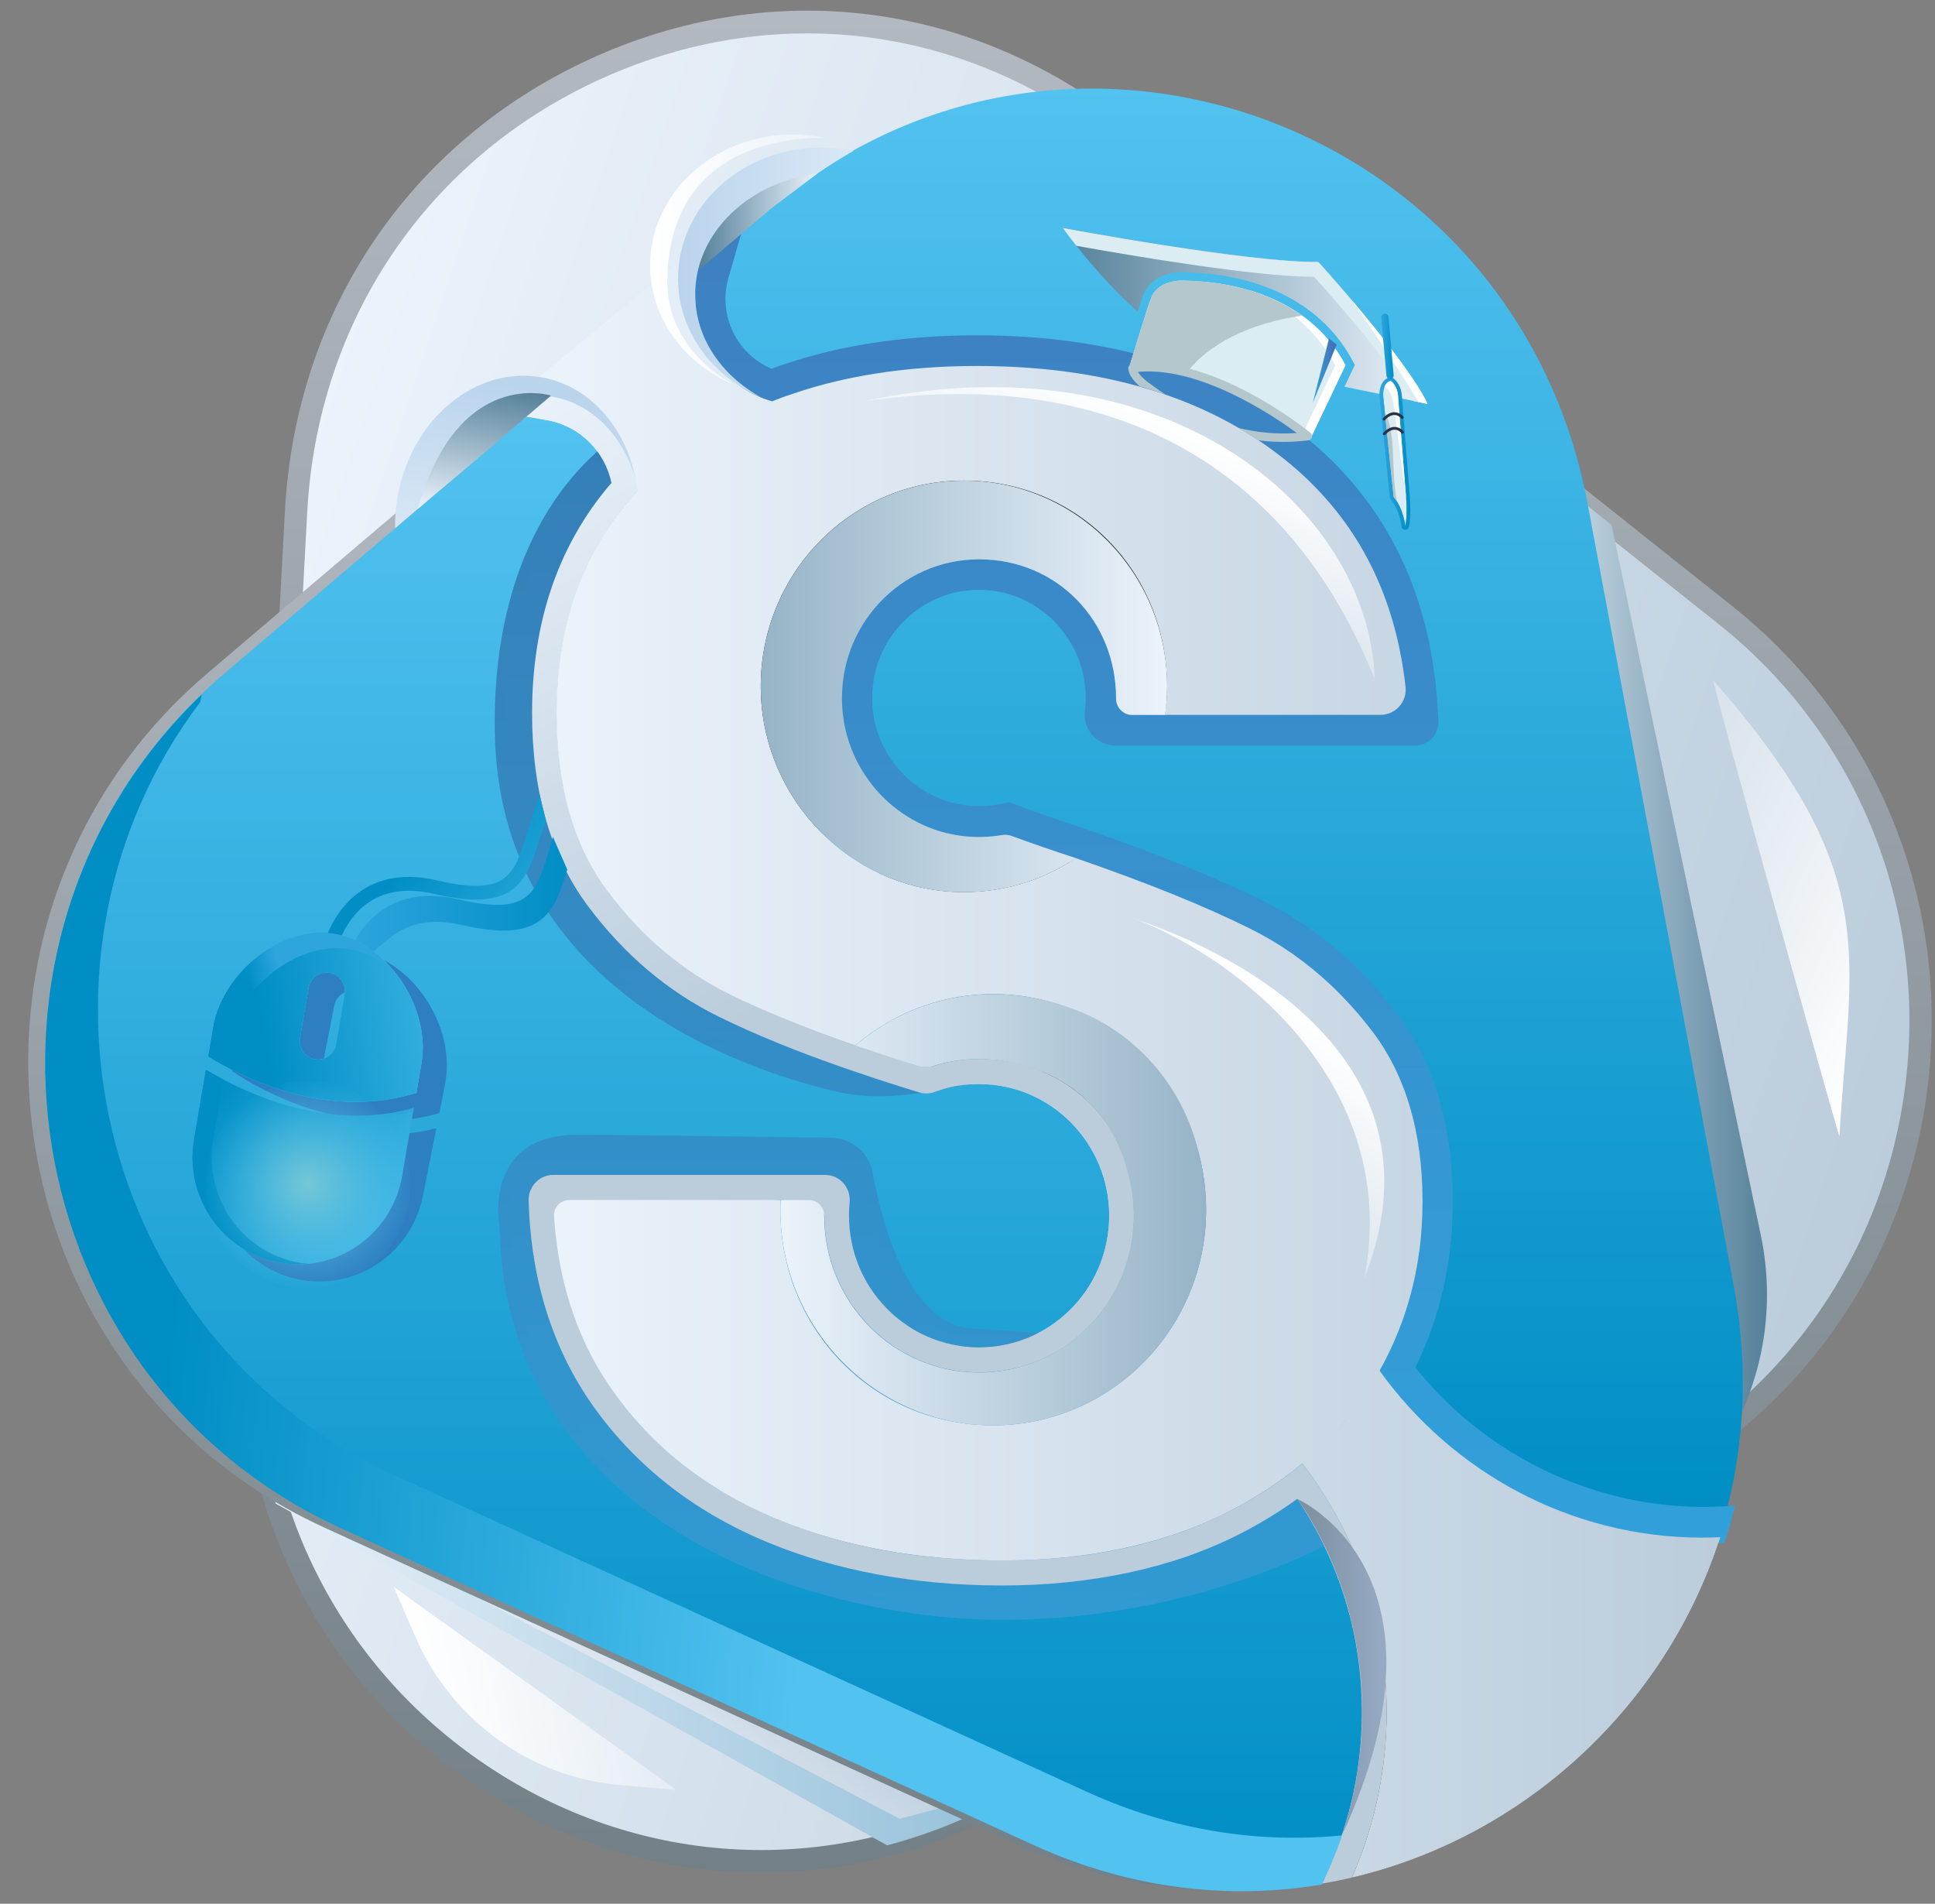
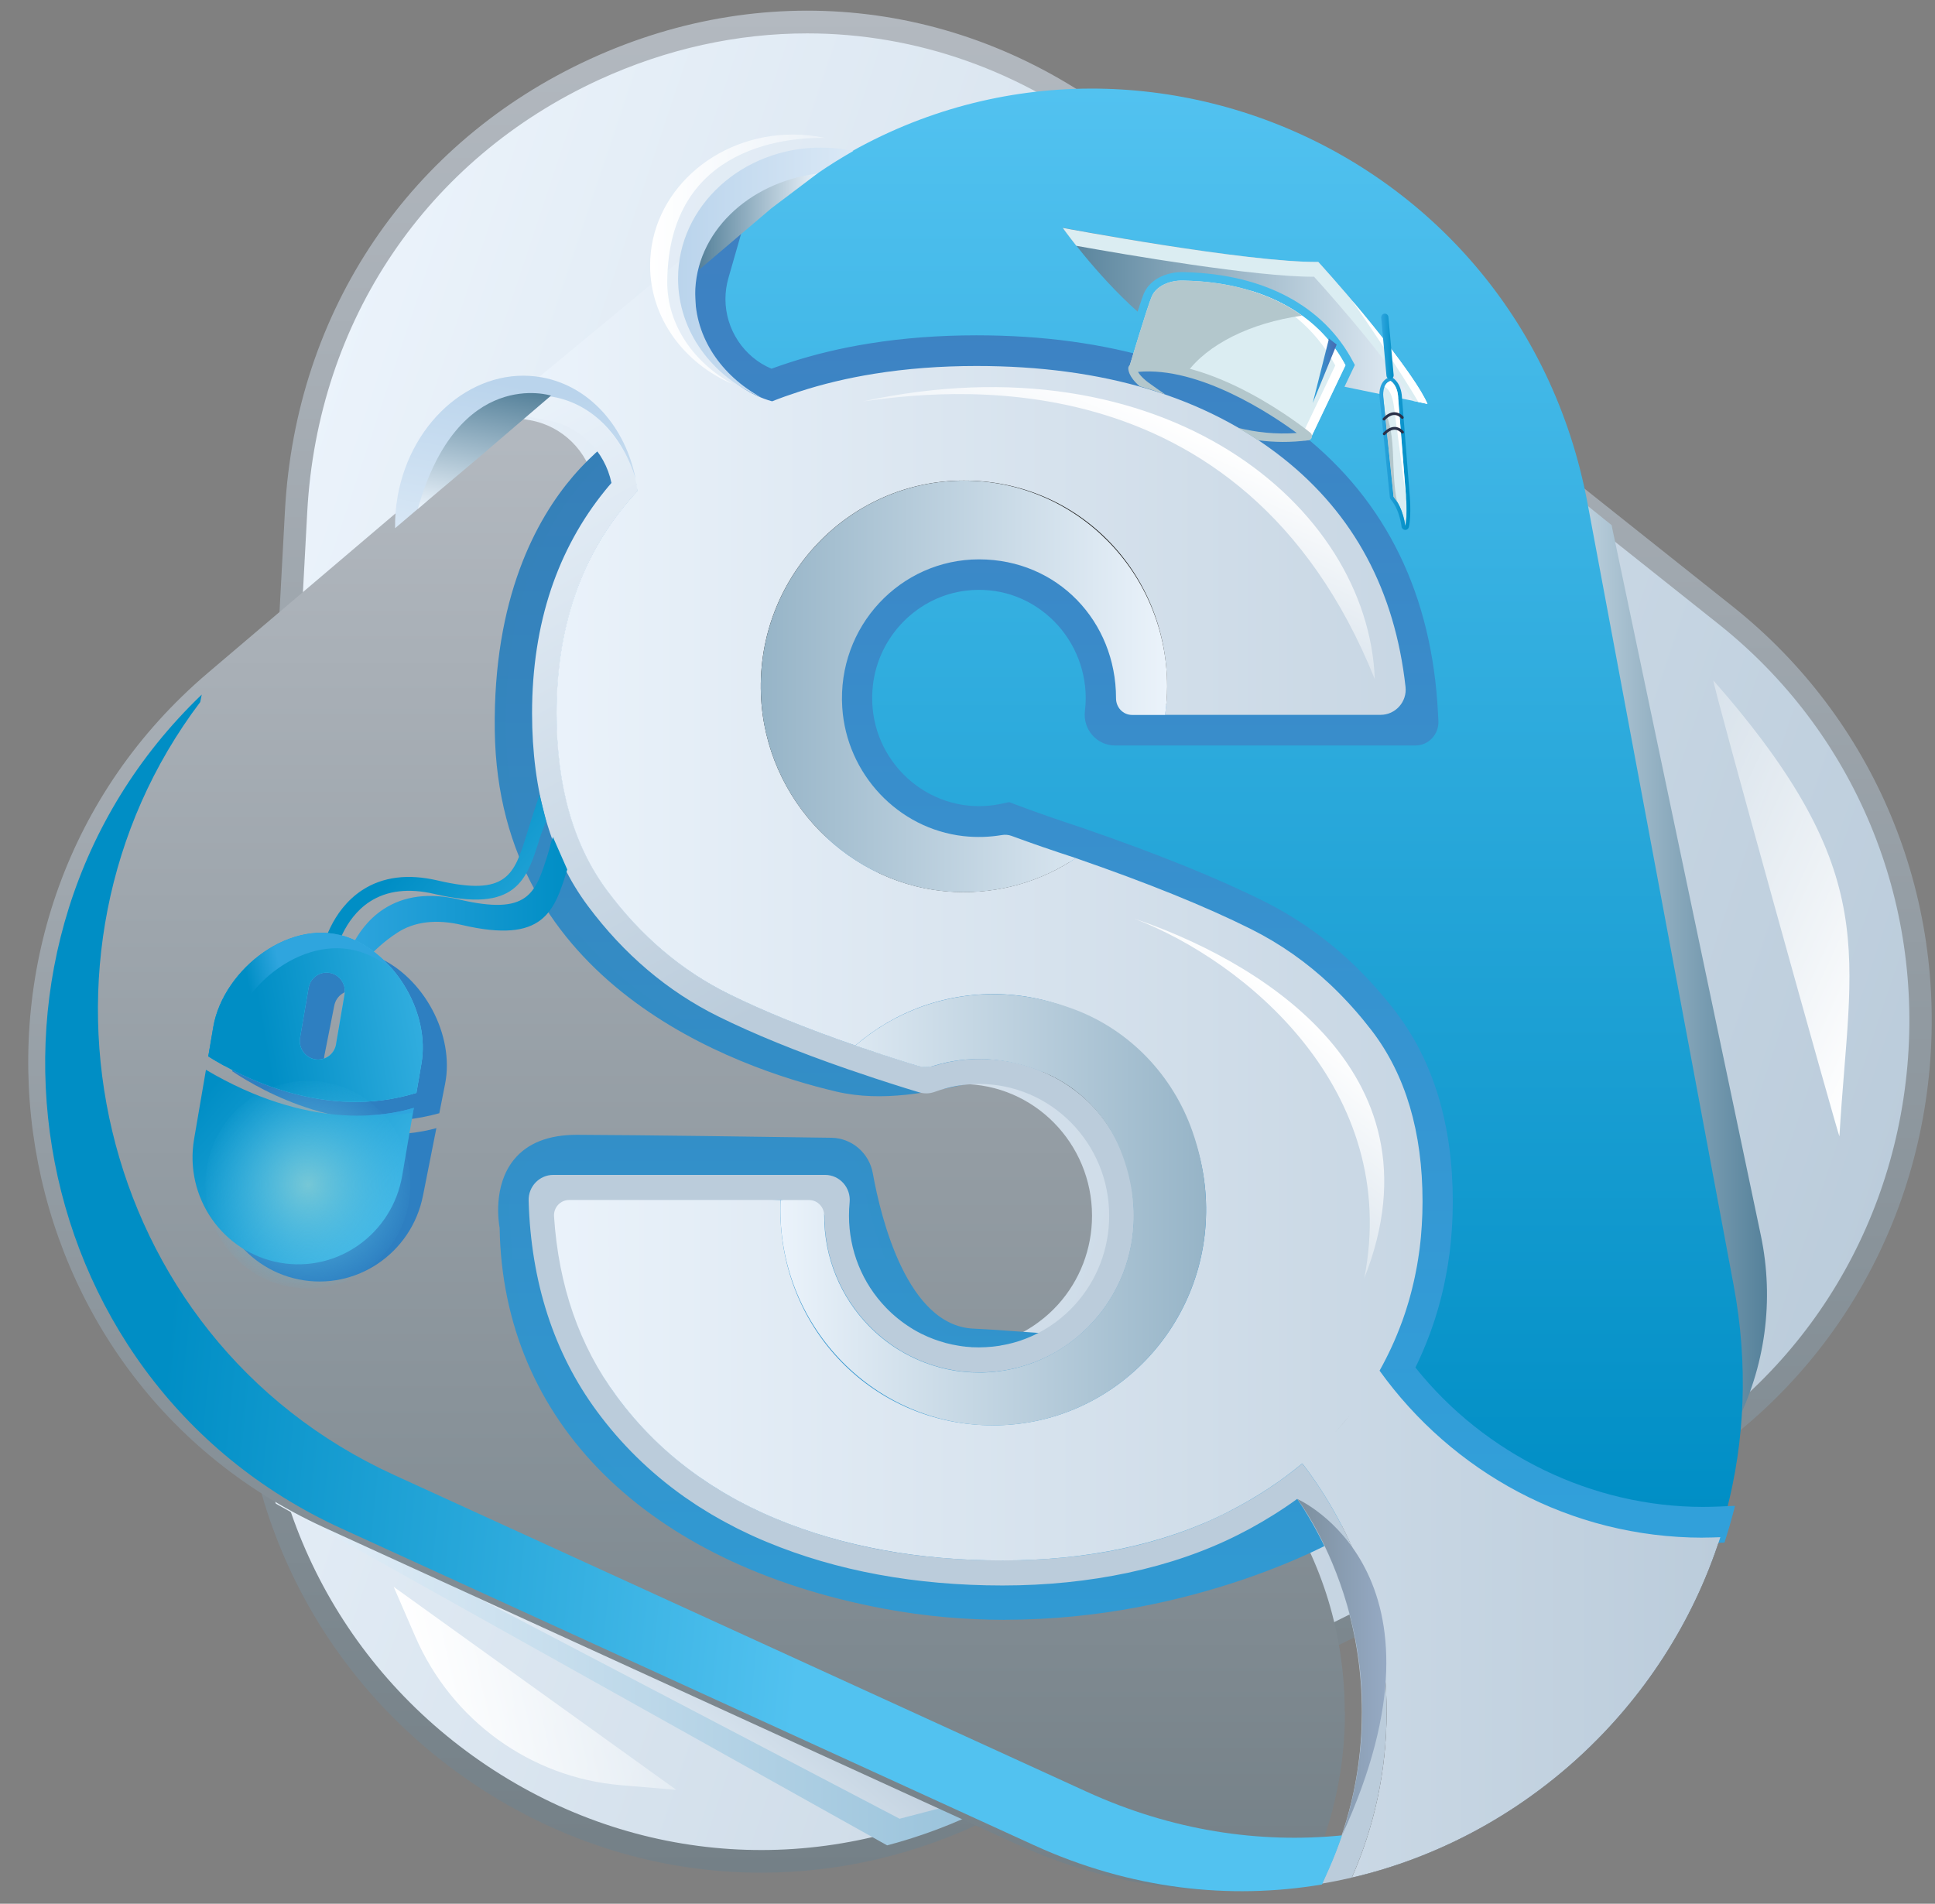
<svg xmlns="http://www.w3.org/2000/svg" width="62" height="61" viewBox="0 0 62 61" fill="none">
  <rect x="0" y="0" width="62" height="61" fill="#808080" stroke="none" />
  <g clip-path="url(#clip0_6121_2062)">
    <path d="M31.614 57.923L52.407 47.574C63.208 42.198 64.755 27.239 55.29 19.712L35.883 4.279C25.486 -3.989 10.206 3.023 9.488 16.393L8.102 42.175C7.423 54.8 20.41 63.499 31.613 57.924L31.614 57.923Z" fill="url(#paint0_linear_6121_2062)" />
    <path d="M24.389 60.005C21.188 60.005 18.009 59.054 15.204 57.177C10.207 53.83 7.418 48.214 7.743 42.154L9.13 16.372C9.475 9.955 13.13 4.542 18.908 1.891C24.686 -0.761 31.114 0.025 36.103 3.993L55.51 19.427C60.053 23.04 62.405 28.669 61.803 34.487C61.201 40.306 57.747 45.32 52.564 47.9L31.771 58.249C29.41 59.423 26.893 60.005 24.389 60.005ZM25.863 1.07C23.627 1.07 21.368 1.559 19.203 2.552C13.673 5.091 10.175 10.271 9.844 16.412L8.458 42.194C8.146 47.994 10.815 53.368 15.598 56.572C20.381 59.775 26.308 60.159 31.454 57.598L52.247 47.249C57.208 44.78 60.513 39.982 61.09 34.413C61.667 28.844 59.415 23.455 55.067 19.998L35.661 4.564C32.754 2.254 29.338 1.07 25.863 1.07Z" fill="url(#paint1_linear_6121_2062)" />
    <path d="M54.567 49.27C50.306 49.27 46.532 47.161 44.203 43.919C44.481 43.422 44.717 42.909 44.911 42.381C44.917 42.362 44.925 42.343 44.933 42.324C44.962 42.242 44.989 42.16 45.018 42.078C45.028 42.045 45.04 42.012 45.05 41.98C45.074 41.904 45.098 41.828 45.12 41.753C45.131 41.712 45.144 41.672 45.156 41.632C45.176 41.56 45.195 41.488 45.214 41.416C45.225 41.371 45.238 41.324 45.249 41.278C45.266 41.211 45.283 41.141 45.298 41.072C45.31 41.021 45.322 40.971 45.332 40.92C45.346 40.853 45.359 40.788 45.372 40.721C45.382 40.667 45.392 40.612 45.403 40.556C45.414 40.492 45.425 40.428 45.435 40.364C45.444 40.306 45.453 40.246 45.462 40.186C45.471 40.124 45.48 40.063 45.488 40.002C45.495 39.938 45.503 39.874 45.51 39.809C45.516 39.75 45.522 39.693 45.528 39.634C45.534 39.564 45.539 39.493 45.544 39.423C45.548 39.369 45.553 39.316 45.556 39.263C45.561 39.18 45.565 39.098 45.567 39.016C45.569 38.972 45.571 38.929 45.574 38.884C45.578 38.758 45.58 38.63 45.58 38.502C45.58 36.266 45.037 34.44 43.951 33.02C43.859 32.901 43.767 32.785 43.673 32.67C43.65 32.643 43.628 32.615 43.605 32.588C43.414 32.36 43.217 32.142 43.015 31.934C42.993 31.91 42.97 31.888 42.948 31.864C42.845 31.76 42.742 31.657 42.637 31.558C41.865 30.832 41.016 30.236 40.088 29.772C38.637 29.046 36.764 28.288 34.468 27.494C34.406 27.472 34.345 27.451 34.282 27.429C33.547 27.189 32.873 26.953 32.258 26.722C31.817 26.815 31.351 26.839 30.871 26.786C28.775 26.553 27.122 24.794 26.985 22.663C26.819 20.073 28.843 17.919 31.366 17.919C33.889 17.919 35.757 19.91 35.757 22.366C35.757 22.549 35.745 22.727 35.723 22.903H45.105C44.929 19.389 43.598 16.649 41.111 14.678C38.623 12.708 35.347 11.724 31.284 11.724C30.127 11.724 29.035 11.809 28.005 11.974C27.158 12.11 26.355 12.302 25.593 12.549C25.302 12.644 25.015 12.745 24.737 12.856C23.317 12.461 22.274 11.145 22.274 9.58C22.274 9.251 22.321 8.932 22.407 8.63L17.655 12.671C19.143 12.933 20.294 14.186 20.419 15.735C20.271 15.894 20.128 16.057 19.991 16.224C19.287 17.092 18.756 18.064 18.395 19.14C18.021 20.263 17.83 21.499 17.83 22.85C17.83 25.191 18.373 27.091 19.46 28.546C20.545 30.001 21.842 31.102 23.348 31.846C24.46 32.396 25.813 32.947 27.404 33.498C27.967 33.693 28.559 33.888 29.182 34.082C29.348 34.133 29.51 34.183 29.668 34.231C30.281 34.005 30.952 33.897 31.651 33.938C34.173 34.081 36.21 36.174 36.318 38.73C36.377 40.126 35.874 41.401 35.019 42.345C34.964 42.406 34.907 42.466 34.848 42.523C34.84 42.531 34.831 42.539 34.824 42.547C34.773 42.596 34.722 42.646 34.669 42.694C34.656 42.706 34.642 42.718 34.629 42.73C34.581 42.773 34.533 42.814 34.482 42.855C34.466 42.869 34.448 42.882 34.431 42.896C34.385 42.934 34.337 42.971 34.288 43.007C34.267 43.022 34.247 43.036 34.227 43.051C34.181 43.085 34.135 43.118 34.087 43.149C34.064 43.165 34.041 43.179 34.019 43.194C33.973 43.224 33.926 43.252 33.879 43.281C33.854 43.295 33.828 43.311 33.803 43.325C33.756 43.351 33.71 43.377 33.662 43.402C33.635 43.417 33.608 43.431 33.58 43.445C33.534 43.469 33.487 43.491 33.441 43.513C33.411 43.526 33.383 43.541 33.353 43.553C33.307 43.574 33.261 43.594 33.213 43.614C33.182 43.627 33.151 43.638 33.121 43.65C33.074 43.668 33.027 43.685 32.979 43.701C32.947 43.713 32.915 43.723 32.882 43.733C32.835 43.749 32.787 43.763 32.739 43.778C32.706 43.787 32.674 43.797 32.64 43.806C32.593 43.819 32.544 43.831 32.495 43.843C32.462 43.851 32.427 43.86 32.393 43.866C32.344 43.877 32.294 43.886 32.244 43.895C32.211 43.902 32.176 43.908 32.142 43.913C32.091 43.921 32.038 43.928 31.985 43.934C31.953 43.938 31.92 43.943 31.887 43.947C31.829 43.954 31.772 43.958 31.712 43.962C31.684 43.964 31.656 43.967 31.627 43.968C31.54 43.973 31.452 43.975 31.365 43.975C31.279 43.975 31.194 43.972 31.109 43.968C31.084 43.968 31.06 43.964 31.037 43.963C30.976 43.959 30.916 43.955 30.855 43.949C30.829 43.946 30.805 43.942 30.779 43.939C30.721 43.933 30.662 43.925 30.604 43.916C30.58 43.912 30.556 43.907 30.532 43.903C30.473 43.892 30.415 43.883 30.357 43.87C30.336 43.866 30.316 43.86 30.295 43.856C30.235 43.843 30.174 43.829 30.115 43.813C30.097 43.808 30.08 43.803 30.062 43.797C29.999 43.78 29.937 43.762 29.876 43.742C29.861 43.739 29.847 43.732 29.833 43.728C29.769 43.707 29.704 43.685 29.641 43.662C29.631 43.658 29.619 43.653 29.609 43.649C29.544 43.623 29.478 43.596 29.412 43.569C29.404 43.565 29.397 43.563 29.389 43.559C29.322 43.529 29.255 43.499 29.19 43.465C29.184 43.462 29.179 43.46 29.174 43.457C29.106 43.423 29.039 43.388 28.972 43.35C28.969 43.349 28.967 43.347 28.964 43.346C28.896 43.307 28.828 43.268 28.761 43.226C28.761 43.226 28.76 43.226 28.758 43.225C28.415 43.01 28.099 42.753 27.819 42.462C26.945 41.557 26.407 40.319 26.407 38.952V38.947C26.407 38.672 26.185 38.448 25.914 38.448H25.011L18.005 38.719C18.075 41.167 18.471 42.99 19.75 44.728C20.479 45.721 21.349 46.575 22.359 47.289C22.366 47.294 22.374 47.299 22.382 47.305C22.494 47.383 22.607 47.46 22.722 47.535C22.751 47.555 22.781 47.573 22.809 47.592C22.904 47.653 23 47.713 23.096 47.77C23.135 47.794 23.175 47.817 23.215 47.84C23.303 47.893 23.393 47.945 23.485 47.996C23.53 48.02 23.574 48.045 23.619 48.07C23.707 48.118 23.798 48.165 23.889 48.211C23.935 48.234 23.982 48.259 24.029 48.283C24.125 48.33 24.222 48.376 24.32 48.422C24.363 48.442 24.405 48.462 24.448 48.482C24.588 48.546 24.73 48.607 24.874 48.667C27.01 49.555 29.428 49.998 32.126 49.998C34.824 49.998 37.292 49.485 39.325 48.455C39.444 48.393 39.563 48.332 39.679 48.268C39.719 48.247 39.757 48.225 39.796 48.203C39.872 48.161 39.948 48.118 40.022 48.075C40.069 48.048 40.114 48.02 40.16 47.993C40.226 47.954 40.291 47.915 40.356 47.874C40.405 47.844 40.452 47.815 40.5 47.783C40.56 47.744 40.62 47.706 40.679 47.667C40.728 47.635 40.777 47.602 40.824 47.569C40.881 47.53 40.936 47.491 40.993 47.452C41.041 47.418 41.089 47.384 41.137 47.349C41.191 47.309 41.245 47.268 41.298 47.228C41.344 47.193 41.392 47.157 41.437 47.122C41.492 47.078 41.548 47.033 41.603 46.989C41.644 46.955 41.687 46.923 41.727 46.889C41.98 46.678 42.221 46.457 42.45 46.229C42.221 46.459 41.979 46.678 41.727 46.889C43.418 49.088 44.427 51.854 44.427 54.858C44.427 56.747 44.028 58.542 43.311 60.162C48.778 58.888 53.365 54.735 55.121 49.253C54.937 49.26 54.751 49.266 54.566 49.266L54.567 49.27ZM42.678 46.001C42.875 45.792 43.061 45.577 43.24 45.354C43.063 45.577 42.875 45.792 42.678 46.001Z" fill="#1D1D1B" />
-     <path d="M45.249 41.281C45.266 41.213 45.282 41.144 45.298 41.075C45.282 41.144 45.266 41.213 45.249 41.282V41.281Z" fill="#1A1A1A" />
    <path d="M39.517 29.497C39.593 29.534 39.667 29.569 39.742 29.604C39.667 29.569 39.594 29.532 39.517 29.497Z" fill="#1A1A1A" />
-     <path d="M43.606 32.591C43.606 32.591 43.601 32.587 43.6 32.585C43.601 32.588 43.604 32.59 43.606 32.593V32.591Z" fill="#1A1A1A" />
    <path d="M45.567 39.019C45.569 38.975 45.571 38.932 45.574 38.888C45.572 38.933 45.57 38.978 45.567 39.023C45.567 39.022 45.567 39.021 45.567 39.019Z" fill="#1A1A1A" />
    <path d="M45.402 40.559C45.413 40.495 45.424 40.431 45.434 40.367C45.424 40.432 45.412 40.496 45.4 40.562L45.402 40.559Z" fill="#1A1A1A" />
    <path d="M45.331 40.923C45.346 40.856 45.358 40.791 45.371 40.725C45.358 40.791 45.344 40.859 45.33 40.925C45.33 40.925 45.33 40.925 45.33 40.924L45.331 40.923Z" fill="#1A1A1A" />
    <path d="M45.461 40.189C45.47 40.127 45.479 40.066 45.487 40.005C45.479 40.066 45.47 40.129 45.461 40.19C45.461 40.19 45.461 40.19 45.461 40.189Z" fill="#1A1A1A" />
    <path d="M45.545 39.426C45.549 39.373 45.554 39.319 45.556 39.266C45.553 39.319 45.549 39.374 45.545 39.427V39.426Z" fill="#1A1A1A" />
    <path d="M45.509 39.813C45.516 39.755 45.522 39.697 45.527 39.639C45.522 39.699 45.514 39.757 45.508 39.816C45.508 39.816 45.508 39.816 45.508 39.815L45.509 39.813Z" fill="#1A1A1A" />
    <path d="M43.016 31.936C43.016 31.936 43.022 31.94 43.023 31.943C43.02 31.94 43.019 31.939 43.016 31.936Z" fill="#1A1A1A" />
    <path d="M27.259 20.798C27.245 20.834 27.234 20.871 27.221 20.907C27.234 20.871 27.246 20.834 27.259 20.798Z" fill="#1A1A1A" />
    <path d="M27.141 21.168C27.101 21.314 27.068 21.463 27.042 21.615C27.068 21.464 27.101 21.314 27.141 21.168Z" fill="#1A1A1A" />
    <path d="M34.889 27.644C34.889 27.644 34.899 27.648 34.904 27.649C34.899 27.648 34.894 27.645 34.889 27.644Z" fill="#1A1A1A" />
    <path d="M37.927 28.797C37.956 28.809 37.985 28.82 38.013 28.833C37.985 28.822 37.956 28.81 37.927 28.797Z" fill="#1A1A1A" />
    <path d="M24.739 12.861C25.019 12.75 25.304 12.649 25.595 12.555C25.304 12.65 25.017 12.75 24.739 12.861Z" fill="#1A1A1A" />
    <path d="M37.582 28.656C37.606 28.665 37.63 28.676 37.653 28.685C37.628 28.676 37.605 28.665 37.582 28.656Z" fill="#1A1A1A" />
    <path d="M36.488 28.227C36.499 28.232 36.51 28.235 36.52 28.241C36.51 28.237 36.499 28.233 36.488 28.227Z" fill="#1A1A1A" />
    <path d="M36.861 28.371C36.878 28.378 36.894 28.384 36.91 28.389C36.894 28.383 36.878 28.376 36.861 28.371Z" fill="#1A1A1A" />
    <path d="M35.303 27.79C35.303 27.79 35.316 27.794 35.322 27.797C35.316 27.794 35.309 27.793 35.303 27.79Z" fill="#1A1A1A" />
    <path d="M44.439 43.473C44.422 43.505 44.406 43.538 44.39 43.572C44.406 43.539 44.422 43.507 44.439 43.473Z" fill="#1A1A1A" />
    <path d="M45.58 38.506C45.58 36.27 45.036 34.443 43.95 33.023C43.858 32.905 43.766 32.789 43.672 32.674C43.766 32.789 43.86 32.905 43.951 33.025C45.036 34.444 45.581 36.273 45.581 38.507L45.58 38.506Z" fill="#1A1A1A" />
    <path d="M44.912 42.383C44.912 42.383 44.912 42.38 44.913 42.379C44.913 42.382 44.912 42.383 44.91 42.386C44.91 42.386 44.91 42.385 44.91 42.383H44.912Z" fill="#1A1A1A" />
    <path d="M42.637 31.561C42.742 31.661 42.847 31.764 42.95 31.868C42.847 31.764 42.744 31.661 42.638 31.561C41.867 30.835 41.018 30.239 40.09 29.775C39.997 29.73 39.903 29.683 39.808 29.636C39.903 29.683 39.998 29.728 40.09 29.775C41.018 30.239 41.867 30.835 42.638 31.561H42.637Z" fill="#1A1A1A" />
    <path d="M9.144 45.226L8.326 46.106C8.454 46.816 8.625 47.509 8.838 48.18L28.425 59.129C29.491 58.848 30.554 58.452 31.601 57.93L33.502 56.984L9.144 45.226Z" fill="url(#paint2_linear_6121_2062)" />
    <path d="M49.867 15.4L51.638 16.826L56.42 39.586C56.855 41.654 56.564 43.811 55.597 45.686L54.948 46.945L48.105 14.464L49.663 14.88L49.868 15.399L49.867 15.4Z" fill="url(#paint3_linear_6121_2062)" />
    <path d="M11.095 47.894L13.306 47.411C13.306 47.411 30.549 55.668 31.366 57.614L28.824 58.276L9.262 48.032L10.568 47.725L11.095 47.895V47.894Z" fill="url(#paint4_linear_6121_2062)" />
    <path d="M23.026 9.586C23.026 10.668 23.694 11.633 24.676 12.011C24.874 11.937 25.085 11.864 25.312 11.791C26.108 11.532 26.959 11.329 27.841 11.187C28.918 11.014 30.064 10.927 31.243 10.927C35.469 10.927 38.939 11.977 41.558 14.052C44.223 16.162 45.668 19.128 45.855 22.867L45.86 22.957C45.881 23.367 45.559 23.709 45.153 23.709H35.682C35.207 23.709 34.839 23.288 34.896 22.811C34.914 22.66 34.923 22.52 34.923 22.382C34.929 20.569 33.592 18.999 31.818 18.759C29.615 18.46 27.726 20.196 27.726 22.37C27.726 24.381 29.34 26.016 31.325 26.016C31.571 26.016 31.817 25.991 32.056 25.94L32.279 25.893L32.492 25.973C33.095 26.2 33.764 26.433 34.483 26.668H34.488L34.493 26.672L34.61 26.712L34.681 26.737C37.004 27.54 38.927 28.32 40.396 29.055C41.387 29.552 42.309 30.198 43.133 30.973C43.236 31.071 43.345 31.178 43.466 31.301C43.49 31.325 43.514 31.349 43.537 31.374C43.752 31.595 43.963 31.83 44.163 32.071C44.188 32.1 44.212 32.13 44.236 32.158C44.35 32.297 44.444 32.415 44.532 32.53C45.722 34.088 46.327 36.097 46.327 38.504C46.327 38.636 46.325 38.769 46.321 38.912C46.321 38.944 46.318 38.975 46.317 39.006L46.314 39.052V39.065C46.31 39.148 46.307 39.232 46.301 39.314C46.299 39.356 46.295 39.398 46.292 39.439L46.289 39.486L46.286 39.512C46.281 39.579 46.276 39.647 46.269 39.713C46.264 39.764 46.259 39.813 46.254 39.863L46.25 39.901V39.914C46.241 39.978 46.235 40.043 46.227 40.105C46.219 40.169 46.21 40.232 46.201 40.296V40.304C46.191 40.367 46.182 40.431 46.172 40.494C46.16 40.563 46.148 40.631 46.137 40.7C46.126 40.759 46.115 40.819 46.105 40.877C46.09 40.949 46.076 41.019 46.061 41.091C46.049 41.146 46.038 41.201 46.025 41.254C46.008 41.328 45.99 41.401 45.972 41.476C45.959 41.525 45.946 41.575 45.933 41.624C45.913 41.701 45.892 41.778 45.87 41.856C45.86 41.89 45.85 41.926 45.839 41.959L45.832 41.986C45.807 42.068 45.783 42.149 45.756 42.231C45.748 42.255 45.739 42.28 45.731 42.305L45.721 42.336C45.691 42.425 45.662 42.514 45.63 42.602C45.624 42.617 45.619 42.631 45.613 42.645L45.606 42.664C45.458 43.065 45.287 43.46 45.094 43.846C47.366 46.75 50.854 48.47 54.52 48.47C54.681 48.47 54.852 48.466 55.041 48.458L55.31 48.446C55.904 46.193 56.026 43.738 55.548 41.181L52.248 23.522L50.87 16.143C48.63 4.13 34.691 -1.133 25.254 6.205C25.059 6.357 24.866 6.51 24.676 6.673L23.458 7.709L23.127 8.86C23.059 9.096 23.024 9.341 23.024 9.586H23.026Z" fill="url(#paint5_linear_6121_2062)" />
    <path d="M31.366 26.818C31.672 26.818 31.97 26.787 32.258 26.727C32.872 26.957 33.547 27.192 34.282 27.433C34.349 27.457 34.413 27.479 34.48 27.501C34.476 27.501 34.472 27.498 34.47 27.497C34.408 27.475 34.346 27.454 34.283 27.432C33.548 27.192 32.875 26.956 32.26 26.725C31.971 26.785 31.674 26.817 31.369 26.817L31.366 26.818Z" fill="#1A1A1A" />
    <path d="M44.203 43.92C44.203 43.92 44.203 43.917 44.205 43.916C44.205 43.916 44.203 43.919 44.202 43.92C46.531 47.163 50.306 49.271 54.566 49.271C54.753 49.271 54.937 49.266 55.121 49.258C54.937 49.266 54.752 49.271 54.566 49.271C50.305 49.271 46.531 47.163 44.202 43.92H44.203Z" fill="#1A1A1A" />
    <path d="M24.225 12.671C23.075 12.132 22.275 10.954 22.275 9.586C22.275 10.955 23.075 12.134 24.225 12.671Z" fill="#1A1A1A" />
    <path d="M28.007 11.98C27.16 12.115 26.357 12.307 25.595 12.555C26.355 12.307 27.16 12.115 28.007 11.98Z" fill="#1A1A1A" />
    <path d="M45.155 41.634C45.175 41.563 45.194 41.491 45.212 41.419C45.212 41.419 45.212 41.419 45.212 41.418C45.193 41.491 45.174 41.563 45.153 41.634H45.155Z" fill="#1A1A1A" />
    <path d="M44.932 42.326C44.961 42.244 44.988 42.162 45.017 42.079C45.017 42.079 45.017 42.079 45.017 42.078C44.988 42.162 44.961 42.244 44.932 42.327V42.326Z" fill="#1A1A1A" />
    <path d="M45.049 41.983C45.074 41.907 45.097 41.831 45.119 41.756C45.096 41.833 45.072 41.908 45.048 41.984L45.049 41.983Z" fill="#1A1A1A" />
    <path d="M45.154 41.635C45.143 41.675 45.131 41.714 45.118 41.755C45.13 41.714 45.143 41.675 45.154 41.635Z" fill="#29235C" />
    <path d="M37.283 28.536C37.384 28.577 37.483 28.616 37.581 28.655C37.483 28.616 37.384 28.575 37.283 28.536Z" fill="#29235C" />
    <path d="M36.13 28.093C36.251 28.138 36.371 28.183 36.488 28.227C36.369 28.183 36.25 28.137 36.13 28.093Z" fill="#29235C" />
    <path d="M35.728 27.944C35.855 27.99 35.98 28.037 36.103 28.082C35.98 28.037 35.855 27.991 35.728 27.944Z" fill="#29235C" />
    <path d="M26.976 22.37C26.976 22.112 26.999 21.86 27.04 21.615C26.999 21.86 26.976 22.113 26.976 22.37Z" fill="#29235C" />
    <path d="M36.909 28.389C37.016 28.43 37.122 28.472 37.226 28.512C37.122 28.471 37.016 28.43 36.909 28.389Z" fill="#29235C" />
    <path d="M45.461 40.19C45.452 40.249 45.445 40.308 45.435 40.367C45.445 40.308 45.454 40.249 45.461 40.19Z" fill="#29235C" />
    <path d="M35.725 22.907C35.746 22.731 35.759 22.552 35.759 22.37C35.759 22.553 35.747 22.731 35.725 22.907H45.107H37.33H35.725Z" fill="#29235C" />
    <path d="M27.22 20.907C27.191 20.992 27.164 21.079 27.141 21.167C27.165 21.079 27.192 20.992 27.22 20.907Z" fill="#29235C" />
    <path d="M41.438 47.128C41.392 47.164 41.344 47.2 41.298 47.235C41.344 47.2 41.392 47.164 41.437 47.129L41.438 47.128Z" fill="#1A1A1A" />
    <path d="M28.232 42.846C28.182 42.804 28.132 42.761 28.083 42.717C28.132 42.761 28.181 42.804 28.232 42.846Z" fill="#1A1A1A" />
    <path d="M19.751 44.734C19.873 44.9 20.001 45.06 20.129 45.219C19.999 45.062 19.872 44.901 19.751 44.734Z" fill="#1A1A1A" />
    <path d="M41.139 47.355C41.113 47.373 41.086 47.392 41.06 47.411C41.086 47.392 41.113 47.374 41.139 47.355Z" fill="#1A1A1A" />
    <path d="M22.725 47.541C22.725 47.541 22.713 47.533 22.708 47.529C22.713 47.533 22.72 47.537 22.725 47.541Z" fill="#1A1A1A" />
    <path d="M41.729 46.895C41.688 46.93 41.645 46.962 41.602 46.996C41.602 46.996 41.604 46.996 41.605 46.995C41.646 46.961 41.689 46.928 41.729 46.895Z" fill="#1A1A1A" />
    <path d="M24.322 48.426C24.295 48.415 24.269 48.402 24.243 48.389C24.269 48.4 24.295 48.413 24.322 48.426Z" fill="#1A1A1A" />
    <path d="M23.281 47.883C23.26 47.871 23.238 47.86 23.218 47.847C23.238 47.858 23.26 47.87 23.281 47.883Z" fill="#1A1A1A" />
    <path d="M39.797 48.209C39.757 48.231 39.719 48.253 39.679 48.276C39.719 48.255 39.757 48.233 39.796 48.21L39.797 48.209Z" fill="#1A1A1A" />
    <path d="M40.825 47.575C40.776 47.608 40.728 47.64 40.679 47.673C40.728 47.64 40.776 47.608 40.824 47.575H40.825Z" fill="#1A1A1A" />
    <path d="M40.163 47.999C40.127 48.021 40.091 48.042 40.055 48.063C40.091 48.042 40.127 48.02 40.163 47.999Z" fill="#1A1A1A" />
    <path d="M21.633 46.735C21.474 46.602 21.32 46.465 21.17 46.324C21.433 46.568 21.705 46.801 21.991 47.022C21.87 46.928 21.75 46.833 21.633 46.735Z" fill="#1A1A1A" />
    <path d="M28.463 43.024C28.41 42.985 28.357 42.945 28.306 42.904C28.357 42.946 28.41 42.985 28.463 43.024Z" fill="#1A1A1A" />
    <path d="M24.223 32.26C24.223 32.26 24.229 32.263 24.232 32.264C24.229 32.263 24.225 32.261 24.223 32.26Z" fill="#1A1A1A" />
    <path d="M23.735 32.036C23.766 32.05 23.798 32.066 23.831 32.081C23.798 32.066 23.767 32.05 23.735 32.036Z" fill="#1A1A1A" />
    <path d="M34.485 42.86C34.468 42.875 34.45 42.888 34.434 42.901C34.45 42.886 34.468 42.873 34.485 42.86Z" fill="#1A1A1A" />
    <path d="M29.956 34.141C30.029 34.119 30.103 34.1 30.177 34.08C30.103 34.098 30.029 34.119 29.956 34.141Z" fill="#1A1A1A" />
    <path d="M28.709 33.935C28.709 33.935 28.719 33.94 28.724 33.941C28.719 33.94 28.714 33.937 28.709 33.935Z" fill="#1A1A1A" />
    <path d="M31.367 33.935C31.121 33.935 30.879 33.954 30.641 33.989C30.878 33.954 31.119 33.935 31.367 33.935Z" fill="#1A1A1A" />
    <path d="M33.665 43.406C33.638 43.421 33.611 43.435 33.584 43.448C33.611 43.434 33.638 43.421 33.665 43.406Z" fill="#1A1A1A" />
    <path d="M32.982 43.705C32.95 43.717 32.918 43.727 32.885 43.737C32.838 43.753 32.79 43.767 32.743 43.782C32.709 43.791 32.677 43.801 32.644 43.81C32.623 43.816 32.601 43.821 32.579 43.826C32.798 43.77 33.01 43.701 33.216 43.616C33.185 43.629 33.154 43.641 33.124 43.653C33.077 43.671 33.03 43.688 32.982 43.704V43.705Z" fill="#1A1A1A" />
    <path d="M33.806 43.33C33.79 43.339 33.776 43.346 33.761 43.354C33.806 43.33 33.85 43.303 33.893 43.277C33.889 43.28 33.886 43.283 33.88 43.285C33.856 43.3 33.83 43.315 33.804 43.33H33.806Z" fill="#1A1A1A" />
    <path d="M33.235 43.609C33.306 43.58 33.376 43.55 33.444 43.518C33.414 43.531 33.386 43.545 33.356 43.558C33.316 43.576 33.276 43.593 33.235 43.609Z" fill="#1A1A1A" />
    <path d="M31.629 43.973C31.541 43.978 31.454 43.979 31.366 43.979C31.28 43.979 31.195 43.977 31.11 43.973C31.086 43.973 31.061 43.969 31.038 43.967C30.977 43.964 30.917 43.96 30.856 43.953C30.831 43.95 30.806 43.947 30.78 43.944C30.723 43.937 30.663 43.93 30.605 43.92C30.581 43.917 30.558 43.911 30.533 43.907C30.474 43.897 30.416 43.888 30.358 43.875C30.338 43.871 30.317 43.864 30.297 43.861C30.236 43.847 30.175 43.833 30.116 43.818C30.098 43.812 30.082 43.807 30.064 43.802C30.009 43.788 29.955 43.77 29.901 43.755C30.365 43.9 30.858 43.979 31.367 43.979C31.537 43.979 31.706 43.97 31.871 43.953C31.819 43.958 31.767 43.962 31.714 43.966C31.685 43.969 31.657 43.971 31.629 43.973Z" fill="#1A1A1A" />
    <path d="M32.247 43.9C32.214 43.906 32.179 43.913 32.145 43.918C32.094 43.926 32.041 43.932 31.988 43.939C31.956 43.943 31.923 43.948 31.891 43.952C32.098 43.93 32.3 43.895 32.499 43.848C32.466 43.855 32.432 43.865 32.398 43.871C32.349 43.882 32.299 43.891 32.248 43.9H32.247Z" fill="#1A1A1A" />
    <path d="M18.398 19.146C18.023 20.268 17.833 21.505 17.833 22.855C17.833 21.505 18.023 20.27 18.398 19.146C18.757 18.069 19.289 17.096 19.994 16.229C20.129 16.062 20.272 15.899 20.422 15.74C20.273 15.899 20.131 16.062 19.994 16.229C19.29 17.098 18.759 18.07 18.398 19.146Z" fill="#1A1A1A" />
    <path d="M34.09 43.154C34.066 43.169 34.045 43.184 34.022 43.198C34.113 43.139 34.204 43.077 34.292 43.012C34.271 43.026 34.252 43.04 34.231 43.056C34.185 43.09 34.139 43.123 34.091 43.154H34.09Z" fill="#1A1A1A" />
    <path d="M34.632 42.735C34.649 42.72 34.665 42.706 34.681 42.69C34.678 42.693 34.674 42.696 34.672 42.7C34.659 42.711 34.645 42.723 34.632 42.735Z" fill="#1A1A1A" />
    <path d="M43.087 54.864C43.087 52.394 42.373 50.048 41.017 48.031C40.982 48.056 40.946 48.082 40.911 48.107L40.898 48.116C40.839 48.158 40.78 48.2 40.719 48.241C40.668 48.276 40.616 48.31 40.565 48.346C40.502 48.387 40.439 48.429 40.374 48.469C40.323 48.502 40.273 48.535 40.221 48.566C40.153 48.609 40.084 48.651 40.014 48.691L39.984 48.709C39.946 48.733 39.907 48.755 39.869 48.779C39.79 48.824 39.709 48.87 39.629 48.914L39.588 48.938C39.561 48.953 39.534 48.968 39.506 48.983C39.374 49.055 39.252 49.119 39.132 49.179C36.999 50.26 34.459 50.807 31.578 50.807C28.697 50.807 26.247 50.339 24.026 49.416C23.882 49.356 23.735 49.292 23.576 49.221C23.546 49.207 23.516 49.193 23.486 49.179L23.441 49.158C23.337 49.11 23.235 49.061 23.133 49.011C23.096 48.992 23.059 48.974 23.023 48.955L22.986 48.935C22.89 48.885 22.794 48.836 22.7 48.785C22.653 48.759 22.605 48.733 22.558 48.707C22.461 48.653 22.366 48.599 22.27 48.542L22.262 48.537C22.223 48.514 22.184 48.492 22.146 48.468C22.048 48.41 21.947 48.347 21.839 48.278L21.81 48.258C21.789 48.245 21.767 48.231 21.747 48.218C21.624 48.137 21.502 48.055 21.384 47.971L21.359 47.954C20.283 47.193 19.345 46.271 18.569 45.215C17.197 43.35 16.463 41.083 16.388 38.477C16.375 38.024 16.733 37.651 17.18 37.651H25.886C26.355 37.651 26.72 38.061 26.674 38.534C26.66 38.676 26.653 38.818 26.653 38.959C26.653 40.067 27.076 41.114 27.84 41.907C28.077 42.152 28.343 42.369 28.634 42.551L28.638 42.554C28.691 42.587 28.746 42.619 28.804 42.653L28.813 42.658C28.865 42.687 28.919 42.716 28.977 42.744C28.983 42.748 28.991 42.751 28.998 42.755C29.046 42.778 29.1 42.803 29.158 42.829C29.167 42.833 29.175 42.837 29.185 42.841C29.23 42.86 29.282 42.881 29.345 42.905L29.374 42.916C29.426 42.936 29.479 42.954 29.531 42.971C29.543 42.975 29.555 42.979 29.567 42.983C29.619 43 29.672 43.014 29.724 43.029C29.737 43.032 29.749 43.035 29.762 43.039H29.768C29.818 43.055 29.869 43.065 29.92 43.077C29.934 43.079 29.947 43.083 29.961 43.086L29.973 43.089C30.02 43.099 30.068 43.107 30.12 43.116C30.134 43.118 30.149 43.121 30.163 43.124L30.18 43.126C30.224 43.133 30.269 43.138 30.314 43.143H30.327C30.342 43.147 30.358 43.148 30.373 43.151L30.391 43.154C30.439 43.159 30.486 43.161 30.533 43.164H30.543C30.558 43.165 30.574 43.167 30.589 43.168H30.604C30.676 43.173 30.749 43.175 30.82 43.175C30.892 43.175 30.965 43.172 31.041 43.168C31.05 43.168 31.058 43.168 31.067 43.165C31.082 43.164 31.098 43.163 31.113 43.161H31.124C31.169 43.158 31.215 43.155 31.26 43.15C31.273 43.148 31.286 43.146 31.3 43.145L31.342 43.139L31.359 43.137C31.398 43.132 31.436 43.128 31.475 43.121C31.49 43.118 31.507 43.116 31.523 43.112L31.561 43.105H31.572C31.61 43.096 31.649 43.09 31.687 43.082C31.705 43.078 31.722 43.074 31.74 43.07L31.772 43.062C31.814 43.053 31.853 43.043 31.895 43.032C31.915 43.027 31.934 43.021 31.955 43.015L31.978 43.009C32.018 42.997 32.059 42.986 32.099 42.972C32.121 42.965 32.143 42.957 32.166 42.95L32.18 42.945C32.22 42.931 32.26 42.918 32.299 42.902C32.325 42.892 32.35 42.881 32.376 42.871C32.416 42.855 32.455 42.838 32.494 42.821C32.519 42.811 32.543 42.799 32.568 42.787C32.608 42.769 32.646 42.749 32.685 42.73C32.708 42.718 32.731 42.706 32.754 42.695C32.794 42.674 32.833 42.652 32.872 42.63C32.892 42.618 32.914 42.605 32.935 42.593C32.974 42.569 33.013 42.545 33.053 42.52L33.063 42.514C33.079 42.503 33.094 42.494 33.111 42.482C33.151 42.456 33.19 42.427 33.228 42.4L33.25 42.384L33.28 42.362C33.321 42.332 33.359 42.301 33.399 42.27L33.422 42.251L33.443 42.236C33.484 42.202 33.525 42.167 33.567 42.13L33.591 42.109L33.601 42.1C33.641 42.064 33.684 42.023 33.73 41.978L33.753 41.955C33.803 41.906 33.85 41.856 33.895 41.807C34.602 41.027 34.99 40.014 34.99 38.955C34.99 36.628 33.121 34.735 30.824 34.735C30.335 34.735 29.854 34.819 29.399 34.988C29.237 35.048 29.06 35.051 28.897 35.001C28.74 34.952 28.58 34.903 28.415 34.853H28.412L28.408 34.851C27.786 34.657 27.18 34.457 26.608 34.259C24.991 33.699 23.596 33.131 22.461 32.569C20.847 31.771 19.443 30.581 18.288 29.032C17.101 27.441 16.499 25.363 16.499 22.851C16.499 21.425 16.703 20.091 17.105 18.885C17.494 17.72 18.078 16.653 18.84 15.715C18.904 15.636 18.971 15.556 19.042 15.476C18.827 14.452 18.018 13.646 16.98 13.464L16.323 13.348L13.186 16.014L6.664 21.558C-2.433 29.291 -0.431 43.996 10.393 48.947L18.454 52.634L32.584 59.096C35.684 60.513 38.859 60.853 41.817 60.355L42.048 59.836C42.743 58.268 43.094 56.594 43.094 54.86L43.087 54.864Z" fill="url(#paint6_linear_6121_2062)" />
-     <path d="M43.637 54.864C43.637 52.394 42.924 50.048 41.568 48.031C41.533 48.056 41.497 48.082 41.462 48.107L41.449 48.116C41.39 48.158 41.331 48.2 41.27 48.241C41.219 48.276 41.167 48.31 41.116 48.346C41.053 48.387 40.99 48.429 40.925 48.469C40.874 48.502 40.824 48.535 40.772 48.566C40.704 48.609 40.634 48.651 40.565 48.691L40.535 48.709C40.497 48.733 40.458 48.755 40.419 48.779C40.341 48.824 40.26 48.87 40.18 48.914L40.139 48.938C40.112 48.953 40.085 48.968 40.056 48.983C39.925 49.055 39.803 49.119 39.683 49.179C37.55 50.26 35.009 50.807 32.129 50.807C29.248 50.807 26.797 50.339 24.577 49.416C24.433 49.356 24.286 49.292 24.126 49.221C24.097 49.207 24.067 49.193 24.036 49.179L23.991 49.158C23.888 49.11 23.785 49.061 23.684 49.011C23.646 48.992 23.61 48.974 23.574 48.955L23.537 48.935C23.44 48.885 23.345 48.836 23.251 48.785C23.203 48.759 23.156 48.733 23.108 48.707C23.012 48.653 22.916 48.599 22.821 48.542L22.812 48.537C22.774 48.514 22.735 48.492 22.696 48.468C22.599 48.41 22.498 48.347 22.39 48.278L22.36 48.258C22.34 48.245 22.318 48.231 22.297 48.218C22.175 48.137 22.053 48.055 21.934 47.971L21.91 47.954C20.834 47.193 19.895 46.271 19.119 45.215C17.747 43.35 17.014 41.083 16.939 38.477C16.926 38.024 17.284 37.651 17.73 37.651H26.437C26.905 37.651 27.271 38.061 27.225 38.534C27.21 38.676 27.204 38.818 27.204 38.959C27.204 40.067 27.626 41.114 28.391 41.907C28.628 42.152 28.894 42.369 29.185 42.551L29.189 42.554C29.242 42.587 29.297 42.619 29.355 42.653L29.364 42.658C29.415 42.687 29.47 42.716 29.527 42.744C29.534 42.748 29.541 42.751 29.549 42.755C29.597 42.778 29.651 42.803 29.709 42.829C29.718 42.833 29.726 42.837 29.736 42.841C29.781 42.86 29.832 42.881 29.895 42.905L29.925 42.916C29.977 42.936 30.029 42.954 30.082 42.971C30.094 42.975 30.105 42.979 30.118 42.983C30.17 43 30.222 43.014 30.275 43.029C30.288 43.032 30.3 43.035 30.312 43.039H30.319C30.369 43.055 30.419 43.065 30.471 43.077C30.485 43.079 30.498 43.083 30.512 43.086L30.524 43.089C30.571 43.099 30.619 43.107 30.67 43.116C30.684 43.118 30.7 43.121 30.714 43.124L30.731 43.126C30.775 43.133 30.82 43.138 30.865 43.143H30.878C30.893 43.147 30.909 43.148 30.924 43.151L30.942 43.154C30.99 43.159 31.037 43.161 31.084 43.164H31.094C31.109 43.165 31.125 43.167 31.14 43.168H31.154C31.226 43.173 31.3 43.175 31.371 43.175C31.443 43.175 31.516 43.172 31.592 43.168C31.601 43.168 31.609 43.168 31.618 43.165C31.633 43.164 31.649 43.163 31.664 43.161H31.674C31.719 43.158 31.766 43.155 31.811 43.15C31.824 43.148 31.837 43.146 31.851 43.145L31.893 43.139L31.91 43.137C31.948 43.132 31.987 43.128 32.026 43.121C32.041 43.118 32.058 43.116 32.073 43.112L32.112 43.105H32.122C32.161 43.096 32.2 43.09 32.238 43.082C32.256 43.078 32.273 43.074 32.291 43.07L32.323 43.062C32.364 43.053 32.404 43.043 32.445 43.032C32.466 43.027 32.485 43.021 32.506 43.015L32.529 43.009C32.569 42.997 32.61 42.986 32.65 42.972C32.672 42.965 32.694 42.957 32.717 42.95L32.731 42.945C32.771 42.931 32.811 42.918 32.85 42.902C32.875 42.892 32.901 42.881 32.927 42.871C32.967 42.855 33.005 42.838 33.045 42.821C33.07 42.811 33.094 42.799 33.119 42.787C33.158 42.769 33.197 42.749 33.236 42.73C33.259 42.718 33.282 42.706 33.305 42.695C33.345 42.674 33.384 42.652 33.422 42.63C33.443 42.618 33.465 42.605 33.485 42.593C33.525 42.569 33.564 42.545 33.604 42.52L33.614 42.514C33.63 42.503 33.645 42.494 33.662 42.482C33.702 42.456 33.74 42.427 33.779 42.4L33.801 42.384L33.83 42.362C33.872 42.332 33.91 42.301 33.95 42.27L33.973 42.251L33.994 42.236C34.035 42.202 34.076 42.167 34.117 42.13L34.142 42.109L34.152 42.1C34.192 42.064 34.234 42.023 34.281 41.978L34.304 41.955C34.354 41.906 34.401 41.856 34.446 41.807C35.152 41.027 35.541 40.014 35.541 38.955C35.541 36.628 33.672 34.735 31.375 34.735C30.885 34.735 30.405 34.819 29.95 34.988C29.787 35.048 29.611 35.051 29.448 35.001C29.291 34.952 29.131 34.903 28.966 34.853H28.962L28.959 34.851C28.337 34.657 27.73 34.457 27.159 34.259C25.542 33.699 24.147 33.131 23.012 32.569C21.398 31.771 19.993 30.581 18.839 29.032C17.652 27.441 17.05 25.363 17.05 22.851C17.05 21.425 17.254 20.091 17.656 18.885C18.045 17.72 18.629 16.653 19.391 15.715C19.455 15.636 19.522 15.556 19.593 15.476C19.378 14.452 18.569 13.646 17.531 13.464L16.873 13.348L13.736 16.014L7.214 21.558C-1.882 29.291 0.12 43.996 10.943 48.947L19.005 52.634L33.135 59.096C36.235 60.513 39.41 60.853 42.368 60.355L42.599 59.836C43.294 58.268 43.645 56.594 43.645 54.86L43.637 54.864Z" fill="url(#paint7_linear_6121_2062)" />
    <path d="M42.732 49.183C42.732 49.183 36.328 52.867 28.348 51.367C20.368 49.868 16.274 45.103 16.187 39.325C16.187 39.325 15.614 36.531 18.494 36.541C20.659 36.549 24.744 36.608 26.637 36.635C27.205 36.644 27.689 37.056 27.791 37.622C28.097 39.318 28.977 42.652 31.182 42.751C34.144 42.884 34.803 43.333 35.615 41.582C36.428 39.831 36.417 35.863 34.749 34.572C33.082 33.281 29.885 35.52 26.824 34.798C23.763 34.075 16.134 31.517 16.03 23.401C15.926 15.284 21.049 13.432 21.049 13.432L21.991 23.93L32.844 31.453L38.63 32.693L41.993 41.355L42.942 48.426L42.732 49.184V49.183Z" fill="url(#paint8_linear_6121_2062)" />
    <path d="M32.204 51.903C30.966 51.903 29.661 51.797 28.314 51.544C20.708 50.115 16.109 45.554 16.009 39.344C15.978 39.178 15.789 37.998 16.462 37.164C16.891 36.632 17.569 36.362 18.476 36.362H18.493C20.6 36.37 24.502 36.425 26.64 36.456C27.291 36.466 27.848 36.942 27.965 37.59C28.229 39.056 29.074 42.477 31.191 42.572C31.729 42.597 32.186 42.631 32.59 42.661C34.409 42.797 34.841 42.829 35.455 41.507C36.247 39.799 36.196 35.919 34.642 34.717C33.839 34.095 32.603 34.37 31.172 34.688C29.822 34.989 28.29 35.33 26.785 34.974C23.532 34.206 15.957 31.542 15.853 23.403C15.798 19.154 17.189 16.627 18.367 15.254C19.65 13.759 20.935 13.281 20.989 13.262L21.205 13.184L22.16 23.828L32.916 31.284L38.761 32.535L42.169 41.328L43.123 48.436L42.882 49.303L42.819 49.339C42.765 49.371 38.279 51.901 32.204 51.901V51.903ZM18.476 36.722C17.68 36.722 17.095 36.948 16.737 37.391C16.134 38.141 16.358 39.278 16.36 39.288L16.364 39.322C16.456 45.356 20.947 49.793 28.38 51.19C35.785 52.581 41.898 49.431 42.581 49.06L42.761 48.41L41.82 41.398L38.499 32.847L32.772 31.62L21.819 24.029L21.811 23.944L20.891 13.693C20.48 13.892 19.541 14.424 18.618 15.504C17.488 16.828 16.153 19.273 16.206 23.395C16.308 31.278 23.693 33.872 26.864 34.62C28.29 34.957 29.779 34.625 31.093 34.333C32.611 33.996 33.921 33.704 34.856 34.427C36.561 35.747 36.633 39.807 35.775 41.656C35.058 43.202 34.378 43.153 32.562 43.016C32.16 42.986 31.706 42.952 31.173 42.928C28.886 42.825 27.962 39.579 27.614 37.652C27.528 37.173 27.115 36.82 26.632 36.812C24.495 36.779 20.595 36.725 18.489 36.718H18.474L18.476 36.722Z" fill="url(#paint9_linear_6121_2062)" />
    <path d="M29.176 43.463C29.241 43.495 29.306 43.526 29.372 43.556C29.311 43.528 29.251 43.501 29.19 43.471C29.185 43.468 29.18 43.465 29.175 43.463H29.176Z" fill="#1A1A1A" />
    <path d="M28.966 43.352C28.898 43.312 28.829 43.273 28.763 43.232C28.763 43.232 28.761 43.232 28.76 43.23C28.681 43.181 28.604 43.129 28.528 43.075C28.716 43.208 28.915 43.328 29.119 43.435C29.07 43.41 29.02 43.384 28.972 43.357C28.97 43.355 28.967 43.354 28.965 43.353L28.966 43.352Z" fill="#1A1A1A" />
    <path d="M29.643 43.666C29.633 43.663 29.621 43.657 29.611 43.653C29.545 43.627 29.479 43.601 29.414 43.574C29.406 43.57 29.398 43.567 29.391 43.563C29.548 43.633 29.71 43.695 29.876 43.747C29.862 43.743 29.848 43.738 29.833 43.733C29.769 43.712 29.705 43.69 29.642 43.666H29.643Z" fill="#1A1A1A" />
    <path d="M26.561 40.194C26.778 41.065 27.221 41.845 27.822 42.467C27.886 42.533 27.953 42.599 28.02 42.661C27.952 42.599 27.885 42.533 27.822 42.467C27.221 41.845 26.779 41.065 26.561 40.194Z" fill="#1A1A1A" />
    <path d="M36.326 38.957C36.326 40.266 35.832 41.456 35.022 42.351C34.967 42.412 34.91 42.472 34.851 42.531C34.909 42.472 34.967 42.412 35.022 42.352C35.832 41.458 36.326 40.267 36.326 38.958V38.957Z" fill="#29235C" />
    <path d="M29.672 34.235C29.766 34.201 29.861 34.17 29.956 34.141C29.86 34.17 29.764 34.201 29.672 34.235C29.513 34.186 29.351 34.136 29.185 34.087C29.029 34.038 28.876 33.99 28.726 33.94C28.878 33.989 29.031 34.037 29.185 34.087C29.351 34.137 29.513 34.187 29.672 34.235Z" fill="#29235C" />
    <path d="M18.454 12.923C18.621 12.998 18.781 13.088 18.933 13.19C18.782 13.088 18.621 12.998 18.454 12.923Z" fill="#29235C" />
    <path d="M34.827 42.553C34.78 42.6 34.731 42.647 34.681 42.692C34.73 42.647 34.779 42.601 34.826 42.554L34.827 42.553Z" fill="#29235C" />
    <path d="M34.021 43.198C33.978 43.226 33.936 43.252 33.894 43.278C33.936 43.252 33.98 43.226 34.021 43.198Z" fill="#29235C" />
    <path d="M34.485 42.861C34.536 42.82 34.583 42.777 34.632 42.735C34.584 42.778 34.536 42.82 34.485 42.862V42.861Z" fill="#29235C" />
    <path d="M19.462 28.551C20.547 30.006 21.844 31.107 23.35 31.851C23.475 31.912 23.604 31.974 23.734 32.036C23.604 31.975 23.475 31.914 23.35 31.851C21.843 31.105 20.547 30.006 19.462 28.551C18.375 27.096 17.832 25.198 17.832 22.855C17.832 25.196 18.375 27.096 19.462 28.551Z" fill="#29235C" />
    <path d="M34.291 43.011C34.339 42.976 34.386 42.938 34.434 42.9C34.386 42.938 34.34 42.975 34.291 43.011Z" fill="#29235C" />
    <path d="M19.751 44.733C18.471 42.995 17.797 40.901 17.727 38.451C17.797 40.9 18.471 42.994 19.751 44.733Z" fill="#29235C" />
    <path d="M33.665 43.407C33.697 43.39 33.728 43.371 33.76 43.355C33.729 43.373 33.697 43.39 33.665 43.407Z" fill="#29235C" />
    <path d="M24.231 32.264C24.373 32.326 24.517 32.39 24.665 32.453C24.518 32.39 24.373 32.326 24.231 32.264Z" fill="#29235C" />
    <path d="M27.406 33.503C27.215 33.436 27.029 33.371 26.845 33.305C27.43 33.515 28.051 33.726 28.707 33.936C28.257 33.791 27.823 33.646 27.406 33.502V33.503Z" fill="#29235C" />
    <path d="M32.128 50.003C29.36 50.003 27.012 49.56 24.876 48.672C24.732 48.612 24.59 48.551 24.45 48.487C24.407 48.467 24.365 48.446 24.322 48.427C24.504 48.511 24.688 48.594 24.876 48.672C27.012 49.56 29.43 50.003 32.128 50.003Z" fill="#29235C" />
    <path d="M40.024 48.081C39.95 48.124 39.874 48.167 39.798 48.209C39.884 48.161 39.969 48.113 40.054 48.065C40.044 48.071 40.035 48.076 40.024 48.083V48.081Z" fill="#29235C" />
    <path d="M20.131 45.219C20.162 45.257 20.194 45.296 20.226 45.334C20.194 45.296 20.162 45.258 20.131 45.219Z" fill="#29235C" />
    <path d="M39.326 48.459C39.446 48.399 39.563 48.336 39.679 48.273C39.563 48.336 39.445 48.399 39.326 48.459Z" fill="#29235C" />
    <path d="M23.099 47.777C23.003 47.718 22.906 47.658 22.812 47.598C22.782 47.58 22.753 47.56 22.725 47.542C22.886 47.648 23.05 47.749 23.218 47.847C23.178 47.824 23.139 47.8 23.099 47.777Z" fill="#29235C" />
    <path d="M22.384 47.311C22.376 47.305 22.368 47.3 22.361 47.295C22.236 47.206 22.112 47.115 21.991 47.023C22.222 47.2 22.461 47.369 22.707 47.531C22.598 47.459 22.489 47.386 22.384 47.312V47.311Z" fill="#29235C" />
    <path d="M24.031 48.288C23.983 48.265 23.938 48.241 23.891 48.217C23.801 48.17 23.71 48.123 23.62 48.076C23.575 48.051 23.53 48.026 23.486 48.002C23.417 47.962 23.348 47.923 23.279 47.883C23.59 48.063 23.91 48.232 24.242 48.389C24.171 48.355 24.099 48.322 24.03 48.287L24.031 48.288Z" fill="#29235C" />
    <path d="M41.44 47.127C41.495 47.084 41.549 47.04 41.603 46.997C41.549 47.041 41.495 47.084 41.44 47.127Z" fill="#29235C" />
    <path d="M40.995 47.458C40.939 47.497 40.884 47.536 40.827 47.575C40.906 47.522 40.984 47.467 41.061 47.411C41.039 47.427 41.018 47.442 40.996 47.458H40.995Z" fill="#29235C" />
    <path d="M26.435 38.452C26.418 38.618 26.41 38.787 26.41 38.957C26.41 38.786 26.419 38.618 26.435 38.452Z" fill="#29235C" />
    <path d="M40.502 47.789C40.454 47.819 40.406 47.85 40.357 47.88C40.293 47.921 40.229 47.96 40.163 47.999C40.339 47.893 40.513 47.785 40.681 47.673C40.621 47.712 40.562 47.751 40.502 47.789Z" fill="#29235C" />
    <path d="M32.498 43.846C32.525 43.839 32.552 43.833 32.579 43.826C32.552 43.833 32.525 43.84 32.498 43.846Z" fill="#29235C" />
    <path d="M31.889 43.951C31.889 43.951 31.876 43.951 31.871 43.953C31.878 43.953 31.884 43.953 31.889 43.951Z" fill="#29235C" />
    <path d="M33.444 43.517C33.49 43.495 33.538 43.473 33.583 43.449C33.536 43.473 33.49 43.495 33.442 43.517H33.444Z" fill="#29235C" />
    <path d="M28.53 43.074C28.507 43.058 28.485 43.041 28.463 43.024C28.485 43.041 28.507 43.057 28.53 43.074Z" fill="#29235C" />
    <path d="M28.306 42.905C28.281 42.885 28.257 42.866 28.232 42.845C28.257 42.864 28.281 42.885 28.306 42.905Z" fill="#29235C" />
    <path d="M28.083 42.717C28.062 42.699 28.04 42.679 28.02 42.661C28.04 42.681 28.062 42.699 28.083 42.717Z" fill="#29235C" />
    <path d="M29.175 43.462C29.157 43.453 29.139 43.443 29.12 43.434C29.138 43.443 29.156 43.453 29.174 43.462H29.175Z" fill="#29235C" />
    <path d="M44.429 54.863C44.429 51.859 43.421 49.094 41.728 46.894C41.687 46.928 41.646 46.961 41.605 46.994C41.605 46.994 41.604 46.994 41.602 46.996C41.548 47.04 41.494 47.083 41.439 47.126C41.392 47.161 41.346 47.197 41.3 47.232C41.247 47.272 41.194 47.312 41.14 47.352C41.114 47.37 41.089 47.389 41.062 47.408C40.984 47.462 40.907 47.519 40.828 47.572C40.78 47.605 40.731 47.637 40.682 47.67C40.513 47.782 40.341 47.89 40.165 47.996C40.129 48.017 40.093 48.039 40.056 48.06C39.973 48.109 39.887 48.157 39.8 48.204C39.762 48.227 39.723 48.249 39.683 48.27C39.567 48.332 39.449 48.395 39.331 48.455C37.298 49.485 34.898 49.998 32.131 49.998C29.365 49.998 27.016 49.555 24.88 48.667C24.692 48.589 24.508 48.507 24.326 48.422C24.3 48.41 24.275 48.397 24.247 48.384C23.915 48.227 23.594 48.058 23.285 47.878C23.264 47.867 23.242 47.855 23.222 47.842C23.054 47.743 22.89 47.641 22.729 47.537C22.724 47.533 22.717 47.529 22.712 47.525C22.466 47.363 22.227 47.194 21.996 47.017C21.71 46.796 21.438 46.563 21.175 46.319C21.142 46.288 21.108 46.256 21.075 46.225C20.777 45.942 20.497 45.644 20.232 45.329C20.199 45.292 20.167 45.254 20.136 45.215C20.006 45.057 19.879 44.897 19.758 44.73C18.478 42.992 18.199 41.203 18.13 38.754L18.363 38.88L18.78 38.828L25.02 38.448L25.826 38.618L26.2 38.684L25.913 38.54C25.896 38.706 26.416 38.783 26.416 38.952C26.416 39.379 26.469 39.793 26.568 40.19C26.786 41.061 27.229 41.839 27.83 42.462C27.894 42.529 27.961 42.594 28.028 42.657C28.049 42.676 28.07 42.694 28.091 42.713C28.14 42.757 28.189 42.8 28.24 42.842C28.265 42.861 28.289 42.882 28.314 42.902C28.365 42.943 28.418 42.983 28.471 43.022C28.493 43.038 28.515 43.054 28.538 43.071C28.614 43.125 28.689 43.177 28.769 43.226C28.769 43.226 28.771 43.226 28.772 43.228C28.839 43.269 28.906 43.31 28.975 43.347C28.978 43.349 28.98 43.35 28.983 43.351C29.032 43.379 29.081 43.404 29.13 43.43C29.148 43.439 29.166 43.449 29.185 43.458C29.19 43.461 29.195 43.464 29.201 43.466C29.26 43.496 29.32 43.524 29.382 43.551C29.389 43.553 29.395 43.557 29.401 43.56C29.409 43.564 29.417 43.567 29.424 43.571C29.489 43.599 29.555 43.625 29.621 43.65C29.632 43.654 29.643 43.659 29.654 43.663C29.717 43.687 29.781 43.709 29.845 43.73C29.86 43.735 29.874 43.74 29.888 43.744C29.896 43.746 29.905 43.749 29.912 43.752C29.966 43.769 30.02 43.784 30.075 43.799C30.093 43.804 30.109 43.809 30.127 43.814C30.186 43.83 30.247 43.844 30.308 43.857C30.328 43.863 30.349 43.868 30.369 43.872C30.427 43.883 30.486 43.894 30.544 43.904C30.569 43.908 30.592 43.913 30.616 43.917C30.674 43.926 30.732 43.933 30.791 43.941C30.817 43.943 30.842 43.947 30.867 43.95C30.928 43.956 30.988 43.96 31.049 43.964C31.073 43.966 31.096 43.968 31.121 43.969C31.206 43.973 31.292 43.976 31.377 43.976C31.465 43.976 31.552 43.973 31.64 43.969C31.668 43.968 31.696 43.966 31.725 43.963C31.777 43.959 31.829 43.955 31.882 43.95C31.888 43.95 31.895 43.95 31.9 43.949C31.933 43.945 31.965 43.94 31.997 43.936C32.05 43.929 32.103 43.922 32.155 43.915C32.189 43.91 32.223 43.903 32.256 43.897C32.306 43.887 32.357 43.878 32.406 43.868C32.439 43.86 32.474 43.852 32.507 43.844C32.534 43.838 32.561 43.831 32.588 43.825C32.61 43.819 32.631 43.814 32.653 43.809C32.686 43.8 32.72 43.789 32.752 43.78C32.799 43.766 32.848 43.752 32.895 43.736C32.927 43.726 32.959 43.714 32.991 43.703C33.039 43.687 33.087 43.67 33.133 43.653C33.164 43.641 33.195 43.628 33.225 43.616C33.232 43.614 33.238 43.611 33.245 43.608C33.285 43.591 33.326 43.574 33.366 43.557C33.395 43.544 33.424 43.531 33.453 43.517C33.501 43.495 33.547 43.473 33.594 43.449C33.621 43.435 33.648 43.422 33.675 43.407C33.707 43.391 33.738 43.372 33.77 43.355C33.785 43.347 33.8 43.338 33.815 43.331C33.841 43.316 33.865 43.302 33.891 43.286C33.895 43.284 33.899 43.281 33.904 43.278C33.946 43.252 33.99 43.226 34.031 43.199C34.054 43.185 34.078 43.169 34.099 43.155C34.147 43.123 34.193 43.091 34.24 43.057C34.26 43.042 34.281 43.028 34.3 43.012C34.349 42.976 34.395 42.939 34.443 42.902C34.46 42.889 34.478 42.874 34.495 42.861C34.545 42.821 34.594 42.778 34.641 42.735C34.654 42.723 34.668 42.711 34.681 42.7C34.684 42.697 34.688 42.694 34.69 42.69C34.74 42.645 34.789 42.599 34.837 42.551C34.845 42.543 34.852 42.536 34.86 42.529C34.918 42.47 34.976 42.41 35.031 42.349C35.841 41.454 36.335 40.264 36.335 38.955C36.335 37.729 35.945 36.558 35.226 35.686C34.316 34.584 32.905 33.931 31.377 33.931C31.13 33.931 30.888 33.951 30.651 33.986C30.494 34.009 30.34 34.041 30.188 34.078C30.113 34.097 30.04 34.118 29.966 34.14H29.964C29.772 34.198 29.567 34.198 29.376 34.14C29.316 34.121 29.256 34.103 29.194 34.085C29.038 34.037 28.885 33.989 28.735 33.939C28.729 33.938 28.724 33.935 28.719 33.934C28.063 33.724 27.442 33.513 26.857 33.303C26.844 33.297 26.83 33.294 26.817 33.288C26.452 33.157 26.102 33.026 25.765 32.895C25.744 32.887 25.723 32.878 25.702 32.87C25.375 32.742 25.062 32.614 24.761 32.486C24.733 32.475 24.704 32.462 24.676 32.45C24.529 32.387 24.384 32.324 24.242 32.261C24.24 32.26 24.236 32.258 24.233 32.257C24.099 32.197 23.968 32.137 23.84 32.077C23.807 32.063 23.776 32.047 23.744 32.033C23.614 31.971 23.485 31.91 23.361 31.848C21.853 31.102 20.557 30.003 19.472 28.547C18.386 27.092 17.843 25.194 17.843 22.851C17.843 21.5 18.033 20.265 18.408 19.142C18.767 18.065 19.298 17.092 20.004 16.225C20.139 16.058 20.282 15.895 20.431 15.736C20.353 14.768 19.874 13.916 19.162 13.349C19.091 13.291 19.018 13.238 18.942 13.187C18.791 13.085 18.63 12.995 18.463 12.92C18.212 12.805 17.946 12.721 17.666 12.672L17.109 13.145L16.872 13.346L17.53 13.462C18.569 13.645 19.378 14.45 19.592 15.474C19.522 15.555 19.454 15.634 19.39 15.714C18.628 16.652 18.045 17.719 17.655 18.883C17.252 20.09 17.048 21.423 17.048 22.85C17.048 25.361 17.651 27.439 18.838 29.03C19.992 30.579 21.396 31.769 23.011 32.567C24.146 33.129 25.541 33.698 27.158 34.257C27.731 34.455 28.336 34.655 28.957 34.849H28.961L28.965 34.852C29.13 34.901 29.289 34.951 29.446 34.999C29.611 35.05 29.788 35.045 29.948 34.986C30.404 34.818 30.884 34.733 31.373 34.733C33.671 34.733 35.54 36.626 35.54 38.954C35.54 40.012 35.151 41.024 34.444 41.805C34.401 41.853 34.353 41.904 34.303 41.954L34.28 41.976C34.233 42.022 34.191 42.062 34.151 42.099L34.141 42.108L34.116 42.128C34.076 42.165 34.035 42.2 33.993 42.234L33.972 42.25L33.949 42.268C33.909 42.299 33.869 42.331 33.829 42.361L33.8 42.383L33.778 42.398C33.739 42.426 33.7 42.453 33.661 42.48C33.644 42.491 33.628 42.501 33.613 42.512L33.603 42.518C33.564 42.543 33.524 42.568 33.484 42.591C33.464 42.604 33.442 42.616 33.421 42.628C33.383 42.65 33.343 42.672 33.304 42.693C33.281 42.705 33.258 42.717 33.234 42.728C33.196 42.748 33.157 42.767 33.117 42.786C33.093 42.797 33.069 42.808 33.044 42.819C33.004 42.836 32.965 42.853 32.926 42.869C32.9 42.88 32.874 42.89 32.848 42.9C32.808 42.916 32.769 42.93 32.73 42.943L32.716 42.949C32.694 42.956 32.672 42.964 32.649 42.971C32.609 42.984 32.569 42.995 32.528 43.007L32.505 43.014C32.485 43.02 32.465 43.026 32.444 43.031C32.403 43.041 32.363 43.052 32.322 43.061L32.29 43.069C32.272 43.072 32.255 43.078 32.237 43.08C32.198 43.088 32.16 43.096 32.121 43.102H32.111L32.072 43.111C32.057 43.114 32.041 43.118 32.025 43.121C31.986 43.127 31.947 43.131 31.909 43.136L31.892 43.139L31.849 43.144C31.837 43.145 31.824 43.148 31.81 43.149C31.765 43.155 31.72 43.157 31.673 43.16H31.663C31.647 43.161 31.632 43.162 31.616 43.164C31.609 43.164 31.6 43.165 31.591 43.166C31.516 43.17 31.442 43.173 31.369 43.173C31.297 43.173 31.225 43.172 31.153 43.168H31.139C31.124 43.165 31.108 43.164 31.093 43.162H31.082C31.035 43.158 30.987 43.156 30.941 43.151L30.923 43.148C30.907 43.145 30.892 43.144 30.876 43.142H30.863C30.819 43.135 30.773 43.13 30.73 43.122L30.713 43.119C30.699 43.117 30.683 43.114 30.669 43.111C30.616 43.102 30.569 43.095 30.522 43.084L30.511 43.082C30.497 43.078 30.484 43.075 30.47 43.072C30.419 43.061 30.368 43.05 30.318 43.036H30.311C30.299 43.031 30.287 43.027 30.274 43.023C30.221 43.008 30.169 42.994 30.117 42.977C30.105 42.973 30.093 42.969 30.081 42.965C30.028 42.949 29.975 42.93 29.924 42.911L29.894 42.899C29.831 42.874 29.78 42.855 29.735 42.835C29.724 42.83 29.717 42.826 29.708 42.823C29.648 42.797 29.596 42.773 29.548 42.749C29.54 42.745 29.534 42.741 29.526 42.739C29.47 42.71 29.414 42.681 29.363 42.653L29.354 42.647C29.294 42.615 29.239 42.581 29.188 42.548L29.184 42.546C28.893 42.363 28.627 42.147 28.39 41.902C27.624 41.108 27.203 40.06 27.203 38.954C27.203 38.813 27.209 38.669 27.223 38.529C27.27 38.056 26.904 37.646 26.436 37.646H17.729C17.283 37.646 16.925 38.019 16.938 38.471C17.012 41.078 17.746 43.344 19.118 45.209C19.894 46.266 20.833 47.186 21.909 47.949L21.933 47.966C22.052 48.049 22.174 48.131 22.296 48.212C22.317 48.225 22.339 48.24 22.359 48.253L22.389 48.272C22.497 48.341 22.597 48.404 22.695 48.462C22.734 48.486 22.772 48.508 22.811 48.532L22.82 48.537C22.915 48.593 23.011 48.648 23.107 48.701C23.155 48.727 23.202 48.753 23.25 48.779C23.344 48.83 23.441 48.88 23.536 48.929L23.573 48.949C23.609 48.967 23.646 48.987 23.683 49.005C23.784 49.056 23.887 49.104 23.99 49.152L24.035 49.173C24.065 49.188 24.094 49.202 24.125 49.215C24.285 49.287 24.432 49.352 24.576 49.41C26.797 50.334 29.338 50.802 32.127 50.802C34.917 50.802 37.549 50.254 39.682 49.173C39.802 49.112 39.924 49.048 40.055 48.978C40.084 48.962 40.111 48.948 40.138 48.932L40.179 48.908C40.26 48.864 40.34 48.819 40.418 48.773C40.457 48.751 40.495 48.727 40.534 48.704L40.564 48.685C40.633 48.644 40.703 48.602 40.771 48.56C40.822 48.529 40.873 48.496 40.924 48.464C40.988 48.423 41.051 48.382 41.114 48.34C41.166 48.306 41.218 48.271 41.269 48.236C41.33 48.194 41.389 48.152 41.448 48.111L41.461 48.101C41.497 48.077 41.532 48.052 41.566 48.026C42.923 50.043 43.636 52.388 43.636 54.858C43.636 56.591 43.283 58.265 42.59 59.835L42.359 60.354C42.68 60.3 42.998 60.236 43.312 60.163C44.029 58.544 44.428 56.748 44.428 54.859L44.429 54.863Z" fill="url(#paint10_linear_6121_2062)" />
    <path d="M45.331 40.924C45.321 40.973 45.309 41.024 45.298 41.074C45.309 41.024 45.32 40.973 45.331 40.924Z" fill="#29235C" />
    <path d="M45.402 40.56C45.391 40.615 45.382 40.67 45.372 40.725C45.382 40.67 45.393 40.615 45.402 40.56Z" fill="#29235C" />
    <path d="M34.902 27.648C35.038 27.695 35.17 27.744 35.303 27.791C35.171 27.744 35.038 27.697 34.902 27.648Z" fill="#29235C" />
    <path d="M34.478 27.501C34.616 27.549 34.753 27.596 34.888 27.643C34.753 27.596 34.616 27.548 34.478 27.501Z" fill="#29235C" />
    <path d="M22.275 9.586C22.275 9.421 22.287 9.258 22.31 9.101C22.287 9.26 22.275 9.421 22.275 9.586Z" fill="#29235C" />
    <path d="M35.322 27.797C35.452 27.844 35.582 27.891 35.71 27.936C35.582 27.889 35.454 27.844 35.322 27.797Z" fill="#29235C" />
    <path d="M42.948 31.867C42.97 31.889 42.992 31.912 43.014 31.935C42.992 31.913 42.97 31.889 42.948 31.867Z" fill="#29235C" />
    <path d="M39.741 29.605C39.763 29.616 39.785 29.626 39.806 29.637C39.784 29.626 39.762 29.616 39.741 29.605Z" fill="#29235C" />
    <path d="M39.391 29.439C39.432 29.458 39.476 29.478 39.517 29.497C39.476 29.478 39.433 29.458 39.391 29.439Z" fill="#29235C" />
    <path d="M44.91 42.386C44.865 42.507 44.818 42.627 44.77 42.747C44.818 42.627 44.866 42.507 44.91 42.386Z" fill="#29235C" />
    <path d="M43.022 31.941C43.22 32.146 43.413 32.36 43.599 32.584C43.413 32.361 43.22 32.146 43.022 31.941Z" fill="#29235C" />
    <path d="M45.579 38.531C45.579 38.65 45.577 38.769 45.574 38.886C45.578 38.769 45.579 38.65 45.579 38.531Z" fill="#29235C" />
    <path d="M43.605 32.591C43.626 32.617 43.65 32.644 43.671 32.672C43.65 32.644 43.626 32.618 43.605 32.591Z" fill="#29235C" />
    <path d="M44.39 43.571C44.331 43.687 44.269 43.802 44.206 43.917C44.27 43.802 44.331 43.687 44.39 43.571Z" fill="#29235C" />
    <path d="M38.014 28.834C38.097 28.869 38.182 28.904 38.265 28.94C38.182 28.904 38.099 28.869 38.014 28.834Z" fill="#29235C" />
    <path d="M37.653 28.685C37.746 28.722 37.837 28.76 37.928 28.797C37.837 28.759 37.746 28.722 37.653 28.685Z" fill="#29235C" />
    <path d="M45.049 41.982C45.038 42.014 45.028 42.045 45.017 42.078C45.027 42.046 45.038 42.015 45.049 41.982Z" fill="#29235C" />
    <path d="M38.366 28.982C38.442 29.015 38.517 29.048 38.592 29.079C38.518 29.046 38.442 29.015 38.366 28.982Z" fill="#29235C" />
    <path d="M45.508 39.815C45.502 39.878 45.494 39.941 45.486 40.005C45.494 39.942 45.501 39.878 45.508 39.815Z" fill="#29235C" />
    <path d="M44.567 43.208C44.526 43.297 44.483 43.384 44.44 43.473C44.483 43.385 44.526 43.297 44.567 43.208Z" fill="#29235C" />
    <path d="M22.409 8.636C22.366 8.787 22.332 8.942 22.31 9.1C22.287 9.259 22.275 9.421 22.275 9.585C22.275 10.954 23.075 12.133 24.225 12.67C24.39 12.747 24.561 12.811 24.739 12.86C25.018 12.749 25.304 12.648 25.595 12.554C26.356 12.306 27.16 12.114 28.007 11.979C29.038 11.813 30.128 11.728 31.285 11.728C35.349 11.728 38.625 12.713 41.113 14.683C43.6 16.653 44.218 18.544 44.394 22.058L44.179 22.407L43.49 21.971L36.272 22.909C35.984 22.909 35.758 22.669 35.758 22.377C35.758 22.376 35.758 22.373 35.758 22.372C35.758 19.915 33.793 17.924 31.368 17.924C29.49 17.924 27.887 19.12 27.261 20.801C27.246 20.837 27.235 20.874 27.222 20.91C27.192 20.995 27.165 21.082 27.142 21.17C27.102 21.316 27.069 21.464 27.043 21.617C27.002 21.862 26.979 22.115 26.979 22.372C26.979 24.828 28.944 26.819 31.369 26.819C31.611 26.819 31.848 26.8 32.078 26.762C32.207 26.741 32.337 26.757 32.461 26.802C33.021 27.01 33.628 27.22 34.285 27.435C34.348 27.457 34.41 27.478 34.471 27.5C34.475 27.5 34.479 27.502 34.482 27.504C34.619 27.552 34.756 27.599 34.891 27.646C34.896 27.647 34.901 27.65 34.906 27.651C35.041 27.698 35.174 27.746 35.307 27.793C35.313 27.796 35.319 27.797 35.326 27.8C35.456 27.847 35.586 27.894 35.713 27.939C35.72 27.942 35.726 27.944 35.733 27.947C35.859 27.993 35.984 28.04 36.107 28.085C36.116 28.089 36.125 28.092 36.134 28.096C36.255 28.141 36.375 28.186 36.492 28.23C36.502 28.234 36.514 28.238 36.524 28.243C36.639 28.286 36.752 28.33 36.864 28.373C36.881 28.38 36.896 28.386 36.913 28.392C37.02 28.433 37.125 28.475 37.23 28.515C37.249 28.523 37.268 28.531 37.288 28.539C37.388 28.579 37.487 28.619 37.585 28.658C37.609 28.667 37.633 28.677 37.656 28.686C37.748 28.724 37.84 28.762 37.93 28.798C37.959 28.81 37.988 28.822 38.016 28.835C38.1 28.87 38.185 28.905 38.267 28.941C38.302 28.955 38.335 28.969 38.369 28.984C38.445 29.016 38.521 29.049 38.594 29.08C38.634 29.097 38.674 29.115 38.714 29.132C38.781 29.161 38.846 29.191 38.912 29.22C38.961 29.242 39.008 29.263 39.056 29.285C39.11 29.309 39.166 29.334 39.22 29.359C39.279 29.387 39.336 29.413 39.393 29.44C39.435 29.459 39.478 29.479 39.52 29.499C39.596 29.535 39.67 29.57 39.745 29.605C39.767 29.616 39.788 29.626 39.809 29.637C39.904 29.684 40 29.729 40.091 29.776C41.019 30.241 41.869 30.836 42.64 31.563C42.745 31.662 42.848 31.765 42.951 31.869C42.973 31.891 42.995 31.913 43.017 31.937C43.017 31.937 43.021 31.942 43.023 31.945C43.221 32.149 43.414 32.363 43.601 32.587C43.602 32.589 43.605 32.591 43.606 32.593C43.628 32.619 43.651 32.646 43.673 32.673C43.767 32.788 43.861 32.904 43.951 33.023C45.036 34.443 45.581 36.271 45.581 38.506C45.581 38.515 45.581 38.524 45.581 38.533C45.581 38.652 45.578 38.77 45.576 38.888C45.574 38.932 45.572 38.976 45.569 39.019C45.569 39.021 45.569 39.022 45.569 39.023C45.565 39.104 45.563 39.185 45.558 39.266C45.554 39.321 45.55 39.373 45.546 39.426C45.541 39.496 45.536 39.567 45.529 39.636C45.524 39.695 45.518 39.753 45.511 39.811C45.511 39.811 45.511 39.811 45.511 39.812C45.505 39.876 45.497 39.938 45.489 40.002C45.482 40.065 45.473 40.126 45.464 40.188C45.464 40.188 45.464 40.188 45.464 40.189C45.455 40.248 45.447 40.306 45.438 40.365C45.428 40.429 45.416 40.493 45.406 40.556C45.395 40.611 45.386 40.666 45.376 40.721C45.363 40.787 45.35 40.854 45.336 40.919C45.336 40.919 45.336 40.919 45.336 40.92C45.326 40.97 45.314 41.021 45.303 41.07C45.287 41.139 45.271 41.207 45.254 41.276C45.242 41.322 45.231 41.366 45.219 41.412C45.219 41.412 45.219 41.412 45.219 41.413C45.2 41.485 45.181 41.557 45.161 41.628C45.15 41.669 45.138 41.708 45.125 41.748C45.102 41.824 45.08 41.901 45.056 41.975C45.045 42.006 45.035 42.038 45.023 42.07C45.023 42.07 45.023 42.07 45.023 42.072C44.996 42.154 44.968 42.236 44.938 42.318C44.932 42.336 44.926 42.353 44.919 42.371C44.919 42.371 44.919 42.374 44.918 42.375C44.918 42.375 44.918 42.377 44.918 42.378C44.873 42.499 44.827 42.619 44.778 42.739C44.767 42.765 44.756 42.79 44.745 42.816C44.706 42.911 44.664 43.005 44.622 43.099C44.606 43.133 44.591 43.167 44.575 43.201C44.534 43.289 44.492 43.377 44.448 43.465C44.431 43.498 44.416 43.531 44.399 43.565C44.34 43.681 44.278 43.795 44.215 43.91C44.215 43.91 44.215 43.913 44.214 43.914C46.542 47.157 50.318 49.265 54.578 49.265C54.765 49.265 54.949 49.26 55.133 49.252C55.219 48.985 55.296 48.712 55.368 48.438L55.099 48.45C54.91 48.458 54.739 48.462 54.578 48.462C50.911 48.462 47.424 46.743 45.152 43.838C45.345 43.452 45.516 43.057 45.664 42.656L45.671 42.638C45.676 42.623 45.682 42.609 45.688 42.594C45.72 42.506 45.749 42.417 45.779 42.328L45.789 42.297C45.797 42.272 45.806 42.248 45.814 42.223C45.84 42.142 45.865 42.06 45.89 41.978L45.897 41.952C45.908 41.918 45.918 41.884 45.928 41.849C45.95 41.772 45.971 41.695 45.991 41.617C46.004 41.567 46.017 41.517 46.03 41.468C46.048 41.394 46.066 41.321 46.083 41.246C46.096 41.193 46.107 41.138 46.119 41.083C46.134 41.012 46.148 40.941 46.163 40.87C46.174 40.811 46.184 40.752 46.195 40.692C46.206 40.623 46.219 40.555 46.23 40.486C46.24 40.422 46.249 40.36 46.258 40.296V40.288C46.268 40.224 46.277 40.161 46.285 40.098C46.293 40.034 46.3 39.97 46.307 39.906V39.893L46.312 39.855C46.317 39.806 46.324 39.755 46.327 39.705C46.334 39.639 46.339 39.572 46.344 39.504L46.347 39.478L46.35 39.431C46.354 39.39 46.357 39.348 46.359 39.306C46.365 39.224 46.368 39.141 46.371 39.057V39.044L46.374 38.998C46.375 38.967 46.376 38.936 46.377 38.905C46.381 38.762 46.384 38.63 46.384 38.496C46.384 36.09 45.78 34.08 44.588 32.522C44.5 32.407 44.406 32.289 44.292 32.151C44.268 32.122 44.243 32.092 44.22 32.063C44.019 31.822 43.807 31.587 43.593 31.366C43.569 31.341 43.546 31.316 43.523 31.293C43.402 31.17 43.292 31.063 43.189 30.965C42.364 30.19 41.444 29.544 40.453 29.047C38.983 28.312 37.061 27.532 34.738 26.729L34.667 26.704L34.55 26.664H34.545L34.539 26.66C33.821 26.425 33.151 26.191 32.548 25.965L32.336 25.886L32.113 25.933C31.874 25.982 31.628 26.008 31.382 26.008C29.262 26.008 27.564 24.142 27.806 21.947C27.99 20.274 29.32 18.928 30.97 18.742C33.138 18.497 34.98 20.216 34.98 22.364C34.98 22.506 34.971 22.651 34.953 22.806C34.896 23.283 35.264 23.704 35.739 23.704H45.364C45.685 23.704 45.941 23.432 45.925 23.107L45.912 22.861C45.725 19.121 44.278 16.155 41.615 14.045C38.996 11.972 35.526 10.92 31.3 10.92C30.119 10.92 28.975 11.007 27.898 11.181C27.016 11.322 26.165 11.525 25.368 11.784C25.142 11.859 24.931 11.931 24.733 12.005C23.749 11.627 23.082 10.662 23.082 9.58C23.082 9.335 23.117 9.091 23.185 8.853L23.516 7.702L23.115 8.044L22.425 8.63L22.409 8.636Z" fill="url(#paint11_linear_6121_2062)" />
    <path d="M54.568 49.45C50.427 49.45 46.498 47.422 44.059 44.026L43.97 43.902L44.06 43.809C44.118 43.704 44.176 43.597 44.232 43.487L44.279 43.391C44.323 43.305 44.364 43.219 44.406 43.131C44.421 43.099 44.436 43.065 44.451 43.032C44.493 42.94 44.533 42.847 44.572 42.753L44.604 42.678C44.653 42.56 44.699 42.442 44.743 42.323L44.769 42.255C44.795 42.178 44.822 42.1 44.848 42.023L44.884 41.915C44.905 41.852 44.923 41.79 44.942 41.728L44.956 41.679C44.965 41.648 44.976 41.616 44.985 41.585L44.99 41.569C45.008 41.504 45.026 41.439 45.043 41.374C45.054 41.33 45.065 41.288 45.076 41.246L45.08 41.232C45.095 41.169 45.11 41.106 45.125 41.044L45.128 41.031C45.138 40.988 45.148 40.941 45.157 40.894L45.16 40.883C45.174 40.82 45.187 40.755 45.2 40.691C45.209 40.642 45.218 40.593 45.227 40.544L45.229 40.529C45.24 40.468 45.251 40.406 45.26 40.345V40.339C45.27 40.282 45.278 40.224 45.287 40.166C45.296 40.105 45.305 40.044 45.313 39.984V39.973C45.321 39.92 45.327 39.867 45.332 39.813L45.339 39.756C45.344 39.713 45.348 39.671 45.352 39.628V39.623C45.352 39.623 45.352 39.621 45.352 39.62V39.606C45.358 39.548 45.362 39.492 45.367 39.435L45.372 39.361C45.375 39.325 45.377 39.289 45.38 39.254C45.385 39.177 45.388 39.1 45.392 39.023L45.569 39.018L45.392 39.01L45.394 38.956C45.394 38.93 45.397 38.906 45.398 38.881C45.402 38.764 45.403 38.647 45.403 38.53V38.513C45.403 36.32 44.868 34.513 43.812 33.131C43.722 33.014 43.631 32.899 43.538 32.787L43.488 32.725L43.47 32.714L43.458 32.69C43.273 32.47 43.086 32.264 42.898 32.068L42.817 31.985C42.708 31.874 42.61 31.779 42.519 31.693C41.763 30.981 40.92 30.39 40.012 29.936C39.921 29.891 39.827 29.844 39.732 29.798L39.667 29.767C39.594 29.732 39.519 29.695 39.444 29.66L39.29 29.588C39.243 29.566 39.194 29.544 39.145 29.52L38.522 29.243C38.451 29.212 38.379 29.181 38.307 29.15L38.196 29.103C38.12 29.071 38.042 29.038 37.965 29.006L37.86 28.962C37.77 28.926 37.679 28.888 37.587 28.85L37.517 28.822C37.419 28.782 37.32 28.742 37.221 28.703L37.163 28.68C37.06 28.639 36.953 28.597 36.847 28.556L36.807 28.54C36.688 28.493 36.574 28.45 36.46 28.407L36.426 28.394C36.309 28.35 36.191 28.305 36.07 28.26L36.048 28.252C35.92 28.205 35.796 28.158 35.669 28.112L35.651 28.106C35.523 28.059 35.394 28.012 35.264 27.965L35.304 27.789L35.245 27.959C35.114 27.912 34.981 27.865 34.846 27.816L34.83 27.811C34.696 27.764 34.56 27.716 34.422 27.669L34.411 27.665L34.225 27.601C33.573 27.387 32.958 27.175 32.398 26.968C32.3 26.931 32.199 26.921 32.105 26.936C31.862 26.977 31.614 26.996 31.368 26.996C28.849 26.996 26.8 24.921 26.8 22.369C26.8 22.109 26.822 21.846 26.867 21.583C26.892 21.427 26.927 21.271 26.97 21.117C26.995 21.023 27.024 20.933 27.053 20.847C27.066 20.809 27.08 20.77 27.093 20.734C27.761 18.944 29.478 17.741 31.366 17.741C33.886 17.741 35.935 19.817 35.935 22.369C35.935 22.471 35.971 22.562 36.036 22.628C36.097 22.69 36.175 22.724 36.26 22.726L43.529 21.782L44.121 22.156L44.212 22.008C44.044 18.727 43.512 16.809 41.004 14.822C38.559 12.887 35.29 11.905 31.285 11.905C30.155 11.905 29.062 11.989 28.034 12.153C27.2 12.287 26.398 12.478 25.649 12.722C25.337 12.822 25.061 12.921 24.803 13.024L24.748 13.046L24.691 13.031C24.506 12.98 24.325 12.912 24.151 12.831C22.903 12.248 22.098 10.973 22.098 9.582C22.098 9.411 22.109 9.239 22.134 9.071C22.157 8.907 22.193 8.742 22.238 8.582L22.253 8.53L23.834 7.186L23.34 8.907C23.277 9.127 23.244 9.354 23.244 9.582C23.244 10.556 23.835 11.445 24.72 11.814C24.902 11.748 25.092 11.682 25.299 11.615C26.105 11.353 26.964 11.148 27.855 11.006C28.942 10.831 30.096 10.744 31.285 10.744C35.551 10.744 39.059 11.808 41.71 13.907C44.417 16.05 45.886 19.061 46.075 22.855L46.088 23.102C46.098 23.309 46.026 23.505 45.886 23.654C45.745 23.804 45.555 23.887 45.35 23.887H35.725C35.448 23.887 35.183 23.767 34.999 23.555C34.815 23.346 34.729 23.065 34.762 22.786C34.78 22.639 34.788 22.501 34.788 22.366C34.788 21.383 34.371 20.442 33.645 19.783C32.91 19.117 31.961 18.811 30.975 18.923C29.407 19.1 28.142 20.381 27.968 21.969C27.858 22.967 28.16 23.928 28.818 24.673C29.468 25.408 30.397 25.831 31.368 25.831C31.602 25.831 31.836 25.806 32.063 25.759L32.334 25.701L32.594 25.799C33.196 26.025 33.864 26.258 34.579 26.493L34.781 26.562C37.111 27.368 39.042 28.15 40.518 28.889C41.525 29.394 42.461 30.049 43.297 30.836C43.403 30.935 43.514 31.043 43.636 31.169L43.708 31.243C43.925 31.467 44.139 31.706 44.344 31.95L44.417 32.038C44.534 32.18 44.63 32.3 44.717 32.415C45.933 34.006 46.549 36.053 46.549 38.5C46.549 38.634 46.546 38.769 46.542 38.913C46.542 38.946 46.54 38.979 46.538 39.011L46.536 39.069C46.532 39.153 46.528 39.238 46.523 39.322C46.52 39.364 46.516 39.406 46.514 39.449L46.509 39.522C46.504 39.59 46.498 39.658 46.492 39.726C46.487 39.777 46.482 39.827 46.477 39.878L46.471 39.929C46.464 39.994 46.457 40.059 46.45 40.125C46.442 40.19 46.433 40.254 46.422 40.318C46.412 40.389 46.403 40.455 46.393 40.519C46.381 40.589 46.37 40.658 46.357 40.728C46.346 40.788 46.335 40.848 46.323 40.908C46.309 40.981 46.295 41.053 46.28 41.126C46.268 41.182 46.255 41.237 46.244 41.292C46.227 41.367 46.209 41.442 46.19 41.517C46.177 41.568 46.164 41.618 46.151 41.668C46.13 41.747 46.11 41.825 46.087 41.903C46.076 41.938 46.066 41.974 46.056 42.009L46.048 42.035C46.023 42.118 45.998 42.2 45.972 42.284C45.964 42.31 45.955 42.335 45.946 42.361L45.936 42.391C45.906 42.481 45.875 42.571 45.843 42.659L45.82 42.723C45.684 43.092 45.527 43.461 45.352 43.819C47.585 46.617 51.022 48.284 54.568 48.284C54.726 48.284 54.893 48.28 55.081 48.272L55.592 48.25L55.531 48.486C55.452 48.784 55.375 49.052 55.292 49.309L55.254 49.428L55.13 49.433C54.925 49.442 54.743 49.446 54.568 49.446V49.45ZM44.413 43.906C46.791 47.154 50.578 49.09 54.568 49.09C54.702 49.09 54.84 49.087 54.991 49.082C55.036 48.939 55.079 48.79 55.122 48.635H55.097C54.904 48.644 54.731 48.648 54.568 48.648C50.876 48.648 47.3 46.894 45.002 43.957L44.931 43.867L44.982 43.764C45.171 43.386 45.341 42.995 45.485 42.601L45.507 42.541C45.538 42.453 45.568 42.366 45.597 42.28L45.608 42.249C45.615 42.224 45.624 42.202 45.631 42.177C45.657 42.096 45.681 42.017 45.706 41.936L45.713 41.908C45.724 41.874 45.734 41.842 45.743 41.808C45.765 41.732 45.785 41.657 45.805 41.58C45.818 41.532 45.83 41.482 45.842 41.434C45.86 41.361 45.877 41.288 45.894 41.215C45.905 41.161 45.918 41.108 45.928 41.054C45.944 40.984 45.958 40.915 45.971 40.844C45.982 40.787 45.993 40.728 46.003 40.671C46.014 40.603 46.026 40.535 46.038 40.468C46.048 40.405 46.057 40.342 46.066 40.28C46.076 40.211 46.085 40.148 46.093 40.086C46.101 40.023 46.108 39.959 46.115 39.897L46.12 39.846C46.125 39.796 46.13 39.748 46.135 39.698C46.142 39.633 46.147 39.567 46.151 39.502L46.156 39.428C46.16 39.387 46.163 39.346 46.165 39.306C46.17 39.225 46.174 39.142 46.177 39.059L46.179 38.999C46.181 38.968 46.182 38.938 46.183 38.908C46.187 38.767 46.19 38.637 46.19 38.507C46.19 36.141 45.599 34.169 44.431 32.643C44.345 32.531 44.252 32.415 44.139 32.277L44.067 32.191C43.867 31.953 43.66 31.721 43.448 31.502L43.377 31.431C43.257 31.309 43.151 31.204 43.049 31.109C42.237 30.345 41.331 29.709 40.355 29.221C38.893 28.489 36.977 27.712 34.66 26.912L34.472 26.846C33.744 26.608 33.072 26.373 32.466 26.146L32.301 26.085L32.129 26.121C31.878 26.174 31.62 26.201 31.361 26.201C30.289 26.201 29.263 25.735 28.546 24.923C27.831 24.113 27.488 23.025 27.608 21.939C27.801 20.185 29.198 18.77 30.929 18.575C32.001 18.455 33.076 18.8 33.875 19.525C34.677 20.251 35.137 21.291 35.137 22.377C35.137 22.525 35.128 22.678 35.108 22.84C35.088 23.017 35.142 23.194 35.259 23.327C35.375 23.46 35.543 23.537 35.718 23.537H45.344C45.449 23.537 45.548 23.494 45.622 23.416C45.695 23.338 45.733 23.236 45.727 23.129L45.715 22.883C45.531 19.197 44.107 16.276 41.485 14.199C38.898 12.151 35.465 11.113 31.279 11.113C30.108 11.113 28.972 11.2 27.904 11.371C27.031 11.51 26.19 11.711 25.401 11.968C25.174 12.041 24.969 12.113 24.771 12.186L24.709 12.209L24.648 12.186C23.592 11.779 22.883 10.737 22.883 9.592C22.883 9.33 22.92 9.07 22.992 8.817L23.16 8.234L22.558 8.745C22.524 8.873 22.497 9.003 22.479 9.133C22.457 9.285 22.447 9.44 22.447 9.594C22.447 10.844 23.171 11.992 24.294 12.516C24.433 12.581 24.577 12.636 24.724 12.68C24.972 12.582 25.238 12.488 25.534 12.392C26.3 12.143 27.122 11.947 27.972 11.81C29.019 11.642 30.131 11.557 31.279 11.557C35.364 11.557 38.707 12.564 41.216 14.55C43.848 16.634 44.393 18.631 44.564 22.056L44.566 22.112L44.228 22.661L43.443 22.164L36.266 23.095C36.081 23.095 35.909 23.022 35.78 22.892C35.648 22.757 35.574 22.576 35.574 22.383C35.574 20.025 33.685 18.11 31.361 18.11C29.62 18.11 28.035 19.219 27.42 20.869C27.407 20.905 27.394 20.939 27.383 20.975C27.356 21.055 27.33 21.138 27.305 21.224C27.267 21.365 27.235 21.51 27.21 21.653C27.169 21.896 27.148 22.139 27.148 22.378C27.148 24.731 29.038 26.645 31.361 26.645C31.589 26.645 31.818 26.627 32.042 26.589C32.196 26.565 32.359 26.58 32.513 26.638C33.068 26.842 33.681 27.055 34.331 27.267L34.533 27.338C34.669 27.385 34.807 27.433 34.941 27.48L34.954 27.485C35.09 27.533 35.224 27.58 35.355 27.629L35.375 27.635C35.506 27.682 35.635 27.729 35.764 27.776L35.78 27.782C35.91 27.829 36.035 27.876 36.159 27.922L36.184 27.931C36.307 27.977 36.426 28.022 36.545 28.067L36.577 28.078C36.693 28.123 36.807 28.166 36.919 28.21L36.967 28.228C37.075 28.27 37.181 28.312 37.286 28.354L37.344 28.377C37.444 28.416 37.544 28.456 37.643 28.497L37.715 28.526C37.807 28.564 37.9 28.601 37.99 28.639L38.094 28.683C38.173 28.716 38.252 28.749 38.328 28.781L38.429 28.826C38.512 28.861 38.584 28.892 38.656 28.923L39.285 29.204C39.335 29.226 39.384 29.249 39.433 29.271L39.588 29.343C39.664 29.38 39.739 29.415 39.814 29.451L39.88 29.483C39.976 29.53 40.072 29.577 40.164 29.622C41.103 30.092 41.974 30.703 42.755 31.437C42.849 31.526 42.95 31.624 43.06 31.736L43.081 31.758L43.147 31.826C43.341 32.028 43.535 32.242 43.721 32.463L43.809 32.57C43.901 32.681 43.995 32.798 44.088 32.92C45.193 34.366 45.754 36.248 45.754 38.513V38.53C45.754 38.66 45.752 38.78 45.748 38.9C45.748 38.929 45.745 38.956 45.744 38.984L45.742 39.046C45.738 39.126 45.735 39.206 45.73 39.284C45.727 39.323 45.725 39.361 45.722 39.397L45.717 39.47C45.712 39.531 45.708 39.591 45.703 39.653L45.699 39.696C45.695 39.731 45.691 39.767 45.688 39.803L45.681 39.859C45.675 39.913 45.669 39.968 45.662 40.023L45.659 40.045C45.651 40.104 45.644 40.164 45.635 40.222C45.626 40.284 45.618 40.342 45.608 40.402C45.599 40.464 45.588 40.522 45.577 40.582L45.572 40.611C45.564 40.655 45.554 40.71 45.543 40.766C45.531 40.831 45.518 40.897 45.504 40.961L45.501 40.971C45.491 41.018 45.48 41.066 45.47 41.113L45.467 41.126C45.452 41.193 45.435 41.263 45.419 41.332V41.339C45.406 41.383 45.394 41.427 45.383 41.47C45.364 41.537 45.348 41.602 45.33 41.666V41.683L45.318 41.706C45.31 41.734 45.303 41.76 45.294 41.787L45.286 41.815C45.263 41.891 45.24 41.968 45.215 42.045L45.183 42.142C45.155 42.227 45.126 42.31 45.097 42.392L45.076 42.448C45.029 42.578 44.98 42.701 44.931 42.822L44.898 42.901C44.857 42.997 44.816 43.094 44.772 43.189C44.757 43.223 44.742 43.258 44.725 43.292C44.682 43.382 44.639 43.472 44.595 43.56L44.578 43.594C44.568 43.616 44.556 43.639 44.544 43.661C44.501 43.745 44.457 43.83 44.411 43.914L44.413 43.906Z" fill="url(#paint12_linear_6121_2062)" />
    <path d="M54.567 49.27C50.306 49.27 46.532 47.162 44.203 43.919C44.481 43.422 44.717 42.91 44.911 42.382C44.917 42.362 44.925 42.344 44.933 42.325C44.962 42.242 44.989 42.16 45.018 42.078C45.028 42.046 45.04 42.013 45.05 41.98C45.075 41.905 45.098 41.829 45.12 41.754C45.131 41.713 45.144 41.673 45.156 41.632C45.176 41.561 45.196 41.489 45.214 41.417C45.225 41.371 45.238 41.325 45.249 41.279C45.266 41.211 45.283 41.142 45.298 41.073C45.31 41.022 45.322 40.971 45.332 40.92C45.346 40.854 45.359 40.789 45.372 40.722C45.382 40.667 45.392 40.613 45.403 40.557C45.414 40.493 45.425 40.429 45.435 40.365C45.444 40.306 45.453 40.246 45.462 40.186C45.471 40.125 45.48 40.064 45.488 40.002C45.495 39.939 45.503 39.875 45.51 39.809C45.516 39.751 45.522 39.693 45.528 39.635C45.534 39.564 45.539 39.494 45.544 39.423C45.548 39.37 45.553 39.317 45.556 39.263C45.561 39.181 45.565 39.099 45.568 39.017C45.569 38.972 45.571 38.929 45.574 38.885C45.578 38.759 45.58 38.631 45.58 38.503C45.58 36.267 45.037 34.44 43.951 33.02C43.859 32.902 43.767 32.786 43.673 32.671C43.65 32.644 43.628 32.616 43.605 32.589C43.414 32.361 43.217 32.143 43.015 31.934C42.993 31.911 42.97 31.889 42.948 31.865C42.845 31.761 42.742 31.658 42.637 31.559C41.866 30.832 41.016 30.237 40.088 29.772C38.637 29.046 36.764 28.289 34.468 27.495C33.363 28.235 32.023 28.643 30.584 28.577C27.228 28.423 24.506 25.645 24.381 22.244C24.242 18.488 27.207 15.398 30.885 15.398C34.562 15.398 37.394 18.349 37.394 21.991C37.394 22.301 37.371 22.607 37.33 22.905H44.236C44.713 22.905 45.089 22.486 45.035 22.007C44.691 18.922 43.383 16.48 41.113 14.682C38.624 12.712 35.349 11.727 31.285 11.727C30.128 11.727 29.036 11.812 28.007 11.977C27.16 12.113 26.357 12.305 25.595 12.553C25.304 12.648 25.017 12.748 24.739 12.859C23.319 12.464 22.275 11.148 22.275 9.584C22.275 9.254 22.224 8.215 22.31 7.912L17.068 12.25C18.556 12.512 20.294 14.188 20.42 15.736C20.272 15.896 20.129 16.059 19.993 16.226C19.289 17.094 18.757 18.067 18.397 19.142C18.022 20.265 17.832 21.501 17.832 22.852C17.832 25.193 18.375 27.093 19.461 28.548C20.546 30.003 21.844 31.104 23.35 31.848C24.462 32.398 25.815 32.949 27.406 33.5C28.68 32.401 30.358 31.766 32.184 31.861C35.681 32.044 38.506 34.945 38.64 38.49C38.789 42.429 35.681 45.67 31.824 45.67C27.968 45.67 25.004 42.578 25.004 38.761C25.004 38.657 25.008 38.553 25.011 38.45H18.237C17.956 38.45 17.733 38.691 17.752 38.975C17.897 41.199 18.564 43.119 19.751 44.73C20.481 45.722 21.351 46.577 22.36 47.291C22.368 47.296 22.375 47.301 22.383 47.307C22.495 47.385 22.608 47.462 22.723 47.537C22.753 47.557 22.782 47.575 22.81 47.593C22.906 47.655 23.001 47.715 23.097 47.772C23.136 47.796 23.176 47.819 23.216 47.843C23.305 47.895 23.395 47.947 23.486 47.998C23.531 48.022 23.575 48.047 23.62 48.072C23.709 48.12 23.799 48.167 23.89 48.213C23.937 48.236 23.983 48.261 24.031 48.285C24.126 48.331 24.224 48.378 24.322 48.424C24.364 48.444 24.407 48.464 24.449 48.484C24.589 48.548 24.731 48.609 24.875 48.669C27.012 49.557 29.429 50 32.127 50C34.825 50 37.294 49.487 39.326 48.457C39.446 48.395 39.564 48.334 39.68 48.27C39.72 48.249 39.758 48.227 39.797 48.205C39.873 48.163 39.949 48.12 40.024 48.077C40.07 48.05 40.115 48.022 40.161 47.995C40.227 47.956 40.293 47.917 40.357 47.876C40.406 47.846 40.454 47.816 40.501 47.785C40.562 47.746 40.621 47.708 40.68 47.669C40.729 47.636 40.778 47.604 40.825 47.571C40.882 47.532 40.938 47.493 40.994 47.454C41.042 47.42 41.091 47.386 41.138 47.351C41.192 47.31 41.246 47.27 41.299 47.23C41.346 47.194 41.393 47.159 41.438 47.124C41.494 47.08 41.549 47.035 41.604 46.991C41.645 46.957 41.688 46.925 41.728 46.891C41.981 46.679 42.222 46.459 42.451 46.231C42.222 46.46 41.98 46.679 41.728 46.891C43.419 49.09 44.428 51.856 44.428 54.86C44.428 56.749 44.029 58.544 43.312 60.164C48.779 58.89 53.366 54.737 55.122 49.255C54.938 49.262 54.753 49.268 54.567 49.268V49.27ZM42.678 46.002C42.875 45.793 43.061 45.578 43.24 45.355C43.063 45.578 42.875 45.793 42.678 46.002Z" fill="url(#paint13_linear_6121_2062)" />
    <path d="M31.824 45.672C36.394 45.672 39.913 41.12 38.206 36.249C37.581 34.465 36.217 33.032 34.471 32.361C31.791 31.329 29.2 31.955 27.405 33.503C27.968 33.697 28.56 33.893 29.183 34.087C29.256 34.109 29.327 34.131 29.399 34.152C29.568 34.203 29.747 34.206 29.914 34.152C30.989 33.818 32.219 33.846 33.469 34.374C34.557 34.834 35.43 35.712 35.885 36.813C36.758 38.924 36.257 40.984 35.022 42.349C34.966 42.411 34.91 42.471 34.85 42.528C34.843 42.536 34.834 42.544 34.826 42.552C34.776 42.601 34.724 42.651 34.672 42.699C34.659 42.711 34.645 42.722 34.632 42.734C34.584 42.777 34.535 42.819 34.485 42.859C34.468 42.874 34.45 42.887 34.433 42.901C34.387 42.939 34.339 42.975 34.291 43.012C34.27 43.026 34.249 43.041 34.23 43.056C34.184 43.09 34.137 43.123 34.09 43.154C34.066 43.17 34.043 43.184 34.022 43.198C33.975 43.228 33.929 43.257 33.881 43.286C33.857 43.3 33.831 43.316 33.805 43.33C33.759 43.356 33.712 43.382 33.665 43.407C33.638 43.421 33.611 43.436 33.583 43.45C33.536 43.473 33.49 43.496 33.444 43.518C33.414 43.531 33.386 43.545 33.356 43.558C33.31 43.579 33.263 43.599 33.216 43.618C33.185 43.631 33.154 43.643 33.123 43.655C33.077 43.673 33.029 43.69 32.981 43.706C32.949 43.717 32.917 43.728 32.885 43.738C32.837 43.754 32.79 43.768 32.742 43.782C32.709 43.792 32.676 43.802 32.643 43.811C32.595 43.824 32.546 43.836 32.498 43.848C32.464 43.855 32.429 43.865 32.396 43.871C32.347 43.882 32.297 43.891 32.246 43.9C32.213 43.906 32.178 43.913 32.145 43.918C32.093 43.926 32.041 43.932 31.988 43.939C31.956 43.943 31.922 43.948 31.89 43.952C31.832 43.959 31.774 43.962 31.715 43.966C31.687 43.969 31.658 43.971 31.63 43.973C31.542 43.978 31.455 43.979 31.367 43.979C31.281 43.979 31.196 43.977 31.111 43.973C31.087 43.973 31.062 43.969 31.039 43.968C30.979 43.964 30.918 43.96 30.858 43.953C30.832 43.951 30.807 43.947 30.782 43.944C30.724 43.938 30.665 43.93 30.607 43.921C30.582 43.917 30.559 43.911 30.535 43.908C30.475 43.897 30.417 43.888 30.36 43.875C30.339 43.871 30.318 43.865 30.298 43.861C30.237 43.848 30.177 43.833 30.117 43.818C30.099 43.812 30.083 43.807 30.065 43.802C30.002 43.785 29.94 43.767 29.878 43.747C29.864 43.743 29.85 43.737 29.836 43.733C29.771 43.712 29.707 43.69 29.644 43.666C29.634 43.663 29.622 43.657 29.612 43.653C29.546 43.627 29.48 43.601 29.415 43.574C29.407 43.57 29.399 43.567 29.392 43.563C29.325 43.533 29.258 43.503 29.192 43.469C29.187 43.467 29.182 43.464 29.177 43.462C29.108 43.428 29.041 43.393 28.974 43.355C28.972 43.353 28.969 43.352 28.967 43.351C28.899 43.312 28.83 43.273 28.763 43.231C28.763 43.231 28.762 43.231 28.761 43.23C28.417 43.014 28.102 42.758 27.821 42.467C26.947 41.562 26.409 40.323 26.409 38.957C26.409 38.956 26.409 38.953 26.409 38.952C26.409 38.677 26.195 38.452 25.924 38.452H25.013C25.008 38.555 25.005 38.66 25.005 38.764C25.005 42.579 28.058 45.673 31.826 45.673L31.824 45.672Z" fill="url(#paint14_linear_6121_2062)" />
    <path d="M30.885 15.4C27.207 15.4 24.242 18.491 24.381 22.247C24.507 25.649 27.229 28.428 30.586 28.581C32.024 28.646 33.364 28.238 34.468 27.497V27.494C33.722 27.251 33.036 27.015 32.41 26.783C32.311 26.747 32.204 26.739 32.1 26.757C31.706 26.823 31.294 26.838 30.872 26.791C28.776 26.556 27.124 24.799 26.987 22.667C26.821 20.076 28.847 17.923 31.369 17.923C33.89 17.923 35.759 19.914 35.759 22.371C35.759 22.372 35.759 22.375 35.759 22.376C35.759 22.668 35.984 22.908 36.273 22.908H37.332C37.373 22.609 37.397 22.304 37.397 21.994C37.397 18.352 34.482 15.4 30.887 15.4H30.885Z" fill="url(#paint15_linear_6121_2062)" />
    <path d="M12.739 15.91C13.183 13.416 15.254 11.707 17.365 12.092C18.904 12.374 20.04 13.692 20.369 15.352C19.958 13.983 18.997 12.95 17.735 12.719C15.942 12.392 14.263 13.511 13.671 16.065C13.327 16.356 12.993 16.64 12.659 16.925C12.654 16.587 12.678 16.259 12.741 15.909L12.739 15.91Z" fill="url(#paint16_linear_6121_2062)" />
    <path d="M26.223 5.536L24.718 6.673L23.099 8.049L22.409 8.635C22.409 8.635 22.409 5.348 26.223 5.536Z" fill="url(#paint17_linear_6121_2062)" />
    <path d="M13.389 16.304L15.38 14.625L17.656 12.676C17.656 12.676 14.683 11.729 13.388 16.304H13.389Z" fill="url(#paint18_linear_6121_2062)" />
    <path d="M34.818 57.41L20.687 50.948L12.626 47.261C2.928 42.825 0.313 30.561 6.415 22.496C6.432 22.416 6.446 22.335 6.464 22.256C-1.77 30.14 0.417 44.163 10.935 48.973L18.997 52.66L33.127 59.122C36.227 60.539 39.403 60.88 42.36 60.382L42.591 59.863C42.744 59.516 42.879 59.165 43 58.809C40.349 59.073 37.554 58.661 34.819 57.41H34.818Z" fill="url(#paint19_linear_6121_2062)" />
    <path d="M26.305 4.729C23.776 4.729 21.726 6.607 21.726 8.924C21.726 10.614 22.817 12.069 24.389 12.734C23.118 12.038 22.275 10.821 22.275 9.436C22.275 7.469 23.973 5.842 26.183 5.564C26.561 5.303 26.948 5.062 27.338 4.839C27.006 4.769 26.659 4.729 26.304 4.729H26.305Z" fill="url(#paint20_linear_6121_2062)" />
    <path d="M25.41 4.311C22.881 4.311 20.83 6.188 20.83 8.505C20.83 10.195 21.922 11.65 23.493 12.315C22.223 11.619 21.369 10.402 21.38 9.017C21.416 4.556 25.461 4.398 26.443 4.42C26.111 4.35 25.765 4.311 25.41 4.311Z" fill="url(#paint21_linear_6121_2062)" />
    <path d="M27.649 12.861C29.948 12.555 39.775 11.128 44.05 21.761C43.843 16.189 37.285 10.774 27.649 12.861Z" fill="url(#paint22_linear_6121_2062)" />
    <path d="M36.351 29.438C39.889 30.792 44.9 34.918 43.712 40.962C46.402 34.167 39.983 30.664 36.351 29.438Z" fill="url(#paint23_linear_6121_2062)" />
    <path d="M12.614 50.845L21.669 57.35L19.896 57.201C17.002 56.959 14.473 55.13 13.306 52.438L12.614 50.845Z" fill="url(#paint24_linear_6121_2062)" />
    <path d="M58.938 36.408C58.932 36.519 54.801 21.69 54.9 21.803C60.374 28.047 59.278 30.563 58.938 36.408Z" fill="url(#paint25_linear_6121_2062)" />
    <path d="M41.567 48.03C41.567 48.03 46.886 50.36 42.999 58.809C45.059 52.555 41.567 48.03 41.567 48.03Z" fill="url(#paint26_linear_6121_2062)" />
    <path d="M7.355 34.753L6.919 36.96C6.552 38.817 7.74 40.623 9.572 40.995C11.405 41.366 13.188 40.163 13.554 38.307L13.982 36.148C13.049 36.407 10.568 36.769 7.355 34.753Z" fill="#2E7FC1" />
    <path d="M12.096 30.667C10.258 29.866 7.993 31.533 7.626 33.387C7.626 33.389 7.44 34.324 7.44 34.324C8.421 34.98 11.132 36.498 14.076 35.67L14.261 34.733C14.573 33.16 13.575 31.311 12.096 30.667ZM11.544 34.042C11.481 34.364 11.171 34.573 10.855 34.509C10.539 34.445 10.333 34.131 10.396 33.81L10.711 32.22C10.774 31.899 11.083 31.69 11.4 31.754C11.716 31.818 11.922 32.131 11.858 32.452L11.543 34.042H11.544Z" fill="#2E7FC1" />
    <path d="M18.176 27.862C17.76 29.198 17.432 30.253 14.802 29.638C13.978 29.445 13.282 29.528 12.732 29.884C11.869 30.445 11.443 31.125 11.44 31.136L11.013 31.047C11.023 30.996 11.274 29.794 12.292 29.129C12.946 28.703 13.757 28.6 14.702 28.82C16.938 29.344 17.159 28.634 17.561 27.343C17.638 27.096 17.615 27.09 17.716 26.817" fill="url(#paint27_linear_6121_2062)" />
    <path d="M6.599 34.279L6.219 36.498C5.9 38.364 7.134 40.138 8.976 40.461C10.818 40.784 12.569 39.534 12.888 37.668L13.259 35.498C12.333 35.783 9.863 36.21 6.599 34.279Z" fill="url(#paint28_linear_6121_2062)" />
    <path d="M11.233 30.068C9.374 29.317 7.154 31.043 6.835 32.906C6.835 32.909 6.674 33.849 6.674 33.849C7.671 34.479 10.421 35.923 13.343 35.017L13.504 34.076C13.774 32.494 12.729 30.673 11.233 30.068ZM10.768 33.458C10.713 33.781 10.409 33.997 10.091 33.941C9.773 33.885 9.56 33.578 9.614 33.254L9.887 31.656C9.942 31.334 10.244 31.116 10.564 31.172C10.882 31.228 11.095 31.536 11.04 31.858L10.767 33.456L10.768 33.458Z" fill="url(#paint29_linear_6121_2062)" />
    <path d="M10.328 30.438C10.338 30.387 10.589 29.185 11.608 28.52C12.261 28.094 13.072 27.991 14.017 28.211C16.253 28.735 16.474 28.025 16.876 26.734C16.953 26.488 17.187 25.738 17.289 25.467L17.498 26.314C17.398 26.579 17.368 26.628 17.292 26.868C16.876 28.205 16.548 29.26 13.918 28.644C13.094 28.451 12.398 28.535 11.848 28.891C10.985 29.451 10.758 30.517 10.755 30.527L10.328 30.438Z" fill="url(#paint30_linear_6121_2062)" />
    <path d="M13.233 35.649L13.259 35.498C12.939 35.597 12.43 35.712 11.769 35.741C12.349 35.764 12.842 35.718 13.233 35.649Z" fill="url(#paint31_linear_6121_2062)" />
-     <path d="M9.59 40.459C7.748 40.136 6.514 38.363 6.833 36.497L7.159 34.591C6.975 34.494 6.788 34.391 6.599 34.279L6.219 36.498C5.9 38.364 7.134 40.138 8.976 40.461C9.278 40.513 9.575 40.523 9.866 40.496C9.774 40.488 9.682 40.477 9.59 40.461V40.459Z" fill="url(#paint32_linear_6121_2062)" />
    <path d="M11.233 30.069C9.374 29.318 7.154 31.044 6.835 32.907C6.835 32.91 6.674 33.85 6.674 33.85C7.671 34.48 10.421 35.924 13.343 35.018L13.504 34.077C13.774 32.495 12.729 30.674 11.233 30.069ZM10.768 33.459C10.713 33.782 10.409 33.998 10.091 33.942C9.773 33.886 9.56 33.579 9.614 33.255L9.887 31.657C9.942 31.335 10.244 31.117 10.564 31.173C10.882 31.229 11.095 31.537 11.04 31.859L10.767 33.457L10.768 33.459Z" fill="url(#paint33_linear_6121_2062)" />
    <path d="M7.326 33.402C7.645 31.539 9.865 29.812 11.724 30.563C12.043 30.692 12.342 30.878 12.612 31.103C12.234 30.648 11.761 30.28 11.231 30.067C9.372 29.316 7.152 31.042 6.833 32.905C6.833 32.908 6.672 33.848 6.672 33.848C6.813 33.937 6.99 34.042 7.197 34.156C7.243 33.882 7.326 33.403 7.326 33.402Z" fill="url(#paint34_linear_6121_2062)" />
    <path d="M9.866 41.284C11.679 41.284 13.149 39.795 13.149 37.958C13.149 36.121 11.679 34.632 9.866 34.632C8.052 34.632 6.582 36.121 6.582 37.958C6.582 39.795 8.052 41.284 9.866 41.284Z" fill="url(#paint35_radial_6121_2062)" />
    <path d="M36.66 9.388C36.786 9.098 37.07 8.874 37.441 8.775C37.598 8.733 37.763 8.714 37.93 8.72C37.947 8.72 37.966 8.72 37.99 8.722C40.504 8.788 42.407 9.803 43.346 11.575L43.411 11.696L43.079 12.392L45.739 12.94C44.955 11.359 42.241 8.393 42.241 8.393C39.943 8.409 34.052 7.298 34.052 7.298C34.052 7.298 35.097 8.778 36.45 9.986C36.539 9.711 36.616 9.484 36.658 9.385L36.66 9.388Z" fill="url(#paint36_linear_6121_2062)" />
    <path d="M36.171 11.807C36.171 11.807 36.762 9.826 36.905 9.497C37.047 9.167 37.476 8.975 37.92 8.991C38.364 9.007 41.671 8.99 43.111 11.704L41.988 14.059C41.988 14.059 38.773 11.438 36.172 11.809L36.171 11.807Z" fill="#DBEDF2" />
    <path d="M42.102 8.865C42.102 8.865 44.253 11.216 45.278 12.847L45.737 12.943C44.953 11.362 42.239 8.396 42.239 8.396C39.941 8.412 34.05 7.301 34.05 7.301C34.05 7.301 34.211 7.528 34.486 7.876C36.022 8.152 40.24 8.878 42.101 8.867L42.102 8.865Z" fill="#DBEDF2" />
    <path d="M40.058 9.31C41.071 9.723 42.113 10.444 42.784 11.71L41.75 13.876C41.902 13.989 41.987 14.058 41.987 14.058L43.111 11.703C42.372 10.31 41.141 9.638 40.058 9.31Z" fill="white" />
    <path d="M42.583 10.846L42.062 12.914L42.828 11.041L42.583 10.846Z" fill="url(#paint37_linear_6121_2062)" />
    <path d="M41.721 10.114C40.169 8.997 38.25 9.002 37.919 8.99C37.475 8.975 37.047 9.167 36.904 9.496C36.761 9.826 36.17 11.806 36.17 11.806C36.769 11.722 37.399 11.795 38.016 11.958C38.685 11.039 40.052 10.347 41.721 10.113V10.114Z" fill="#B3C7CC" />
    <path d="M43.329 9.639C43.329 9.639 45.38 12.047 45.737 12.941L45.447 12.881C45.447 12.881 44.816 11.79 43.329 9.639Z" fill="white" />
    <g opacity="0.33">
      <path d="M41.988 13.868C41.938 13.827 41.44 13.426 40.701 12.975C41.293 13.397 41.659 13.693 41.721 13.743C41.812 13.817 41.851 13.941 41.82 14.056C41.813 14.079 41.803 14.1 41.793 14.121C41.837 14.116 41.879 14.114 41.923 14.109C41.928 14.109 41.934 14.108 41.939 14.105C41.984 14.093 42.02 14.057 42.033 14.011C42.047 13.959 42.031 13.903 41.988 13.869V13.868Z" fill="white" />
    </g>
    <path d="M44.558 12.205C44.558 12.205 44.783 12.328 44.801 12.746L45.045 15.812C45.045 15.812 45.113 16.477 45.027 16.857C45.027 16.857 44.975 16.3 44.652 15.921L44.322 12.723C44.322 12.723 44.274 12.29 44.558 12.205Z" fill="#DBEDF2" />
    <path d="M44.558 12.206C44.558 12.206 44.783 12.328 44.801 12.747L45.044 15.812C45.044 15.812 45.113 16.477 45.026 16.858C45.026 16.858 44.975 16.301 44.652 15.921L44.322 12.723C44.322 12.723 44.273 12.29 44.558 12.206ZM44.535 12.087C44.535 12.087 44.527 12.088 44.523 12.089C44.222 12.179 44.179 12.539 44.203 12.738L44.532 15.934C44.535 15.959 44.545 15.983 44.56 16.001C44.853 16.345 44.905 16.864 44.907 16.869C44.912 16.928 44.959 16.975 45.017 16.979C45.028 16.979 45.038 16.979 45.048 16.978C45.093 16.968 45.131 16.933 45.142 16.886C45.231 16.49 45.165 15.829 45.163 15.802L44.921 12.739C44.9 12.26 44.627 12.106 44.616 12.1C44.591 12.087 44.563 12.083 44.537 12.088L44.535 12.087Z" fill="url(#paint38_linear_6121_2062)" />
    <path d="M44.562 12.144C44.562 12.144 44.554 12.144 44.55 12.146C44.486 12.152 44.43 12.104 44.424 12.04L44.255 10.178C44.25 10.114 44.297 10.058 44.359 10.05C44.424 10.044 44.479 10.092 44.486 10.156L44.654 12.018C44.659 12.078 44.618 12.133 44.562 12.144Z" fill="url(#paint39_linear_6121_2062)" />
    <path d="M45.054 15.966C45.048 15.873 45.042 15.812 45.042 15.812L44.798 12.747C44.78 12.327 44.555 12.206 44.555 12.206C44.452 12.236 44.394 12.312 44.359 12.396C44.364 12.396 44.591 12.445 44.668 13.056C44.733 13.563 44.969 15.339 45.052 15.966H45.054Z" fill="white" />
    <path d="M44.369 13.187L44.651 15.922C44.694 15.972 44.731 16.024 44.764 16.078C44.552 15.099 44.76 13.949 44.37 13.187H44.369Z" fill="#B3C7CC" />
    <path d="M44.947 13.891C44.931 13.894 44.914 13.889 44.904 13.876C44.904 13.876 44.823 13.774 44.696 13.769C44.594 13.765 44.488 13.818 44.382 13.932C44.365 13.949 44.338 13.95 44.32 13.932C44.303 13.915 44.302 13.887 44.32 13.869C44.446 13.738 44.573 13.674 44.702 13.68C44.869 13.689 44.97 13.816 44.974 13.821C44.988 13.841 44.985 13.868 44.966 13.882C44.961 13.886 44.954 13.89 44.947 13.891Z" fill="#2A3149" />
    <path d="M44.94 13.421C44.924 13.423 44.907 13.418 44.897 13.405C44.897 13.405 44.816 13.303 44.689 13.298C44.587 13.293 44.481 13.348 44.375 13.461C44.358 13.478 44.331 13.479 44.313 13.461C44.296 13.444 44.295 13.417 44.313 13.399C44.439 13.267 44.566 13.203 44.695 13.209C44.862 13.219 44.963 13.345 44.967 13.35C44.981 13.37 44.978 13.397 44.959 13.412C44.954 13.415 44.947 13.419 44.94 13.421Z" fill="#2A3149" />
    <path d="M41.988 13.867C41.859 13.763 38.809 11.303 36.268 11.665C36.207 11.674 36.16 11.723 36.153 11.785C36.148 11.832 36.148 12.059 36.518 12.379C36.803 12.459 37.079 12.548 37.341 12.641C37.202 12.548 37.084 12.463 36.989 12.396C36.948 12.366 36.91 12.339 36.878 12.317C36.628 12.144 36.514 12.004 36.462 11.916C38.437 11.733 40.77 13.3 41.55 13.874C40.862 13.925 40.228 13.849 39.662 13.707C39.944 13.869 40.164 14.008 40.313 14.107C40.812 14.173 41.348 14.183 41.921 14.107C41.928 14.107 41.933 14.106 41.938 14.104C41.983 14.092 42.019 14.055 42.032 14.01C42.046 13.957 42.029 13.901 41.987 13.867H41.988Z" fill="#B3C7CC" />
  </g>
  <defs>
    <linearGradient id="paint0_linear_6121_2062" x1="6.359" y1="23.741" x2="59.499" y2="41.529" gradientUnits="userSpaceOnUse">
      <stop stop-color="#EBF3FB" />
      <stop offset="1" stop-color="#BBCCDB" />
    </linearGradient>
    <linearGradient id="paint1_linear_6121_2062" x1="34.807" y1="60.005" x2="34.807" y2="0.342" gradientUnits="userSpaceOnUse">
      <stop stop-color="#748087" />
      <stop offset="1" stop-color="#B3B9C0" />
    </linearGradient>
    <linearGradient id="paint2_linear_6121_2062" x1="7.232" y1="52.178" x2="33.502" y2="52.178" gradientUnits="userSpaceOnUse">
      <stop stop-color="#EBF3FB" />
      <stop offset="1" stop-color="#91BED8" />
    </linearGradient>
    <linearGradient id="paint3_linear_6121_2062" x1="48.103" y1="30.705" x2="56.617" y2="30.705" gradientUnits="userSpaceOnUse">
      <stop stop-color="#EBF3FB" />
      <stop offset="1" stop-color="#55819A" />
    </linearGradient>
    <linearGradient id="paint4_linear_6121_2062" x1="18.189" y1="55.447" x2="22.592" y2="50.149" gradientUnits="userSpaceOnUse">
      <stop stop-color="#EBF3FB" />
      <stop offset="1" stop-color="#BBCCDB" />
    </linearGradient>
    <linearGradient id="paint5_linear_6121_2062" x1="39.437" y1="48.468" x2="39.437" y2="2.839" gradientUnits="userSpaceOnUse">
      <stop stop-color="#008EC5" />
      <stop offset="1" stop-color="#52C2F0" />
    </linearGradient>
    <linearGradient id="paint6_linear_6121_2062" x1="21.991" y1="60.574" x2="21.991" y2="13.35" gradientUnits="userSpaceOnUse">
      <stop stop-color="#748087" />
      <stop offset="1" stop-color="#B3B9C0" />
    </linearGradient>
    <linearGradient id="paint7_linear_6121_2062" x1="22.542" y1="60.574" x2="22.542" y2="13.35" gradientUnits="userSpaceOnUse">
      <stop stop-color="#008EC5" />
      <stop offset="1" stop-color="#52C2F0" />
    </linearGradient>
    <linearGradient id="paint8_linear_6121_2062" x1="29.485" y1="67.376" x2="29.485" y2="-40.722" gradientUnits="userSpaceOnUse">
      <stop stop-color="#2FA5DE" />
      <stop offset="1" stop-color="#3D5892" />
    </linearGradient>
    <linearGradient id="paint9_linear_6121_2062" x1="29.487" y1="67.376" x2="29.487" y2="-40.723" gradientUnits="userSpaceOnUse">
      <stop stop-color="#2FA5DE" />
      <stop offset="1" stop-color="#3C5890" />
    </linearGradient>
    <linearGradient id="paint10_linear_6121_2062" x1="13.146" y1="14.203" x2="23.553" y2="32.863" gradientUnits="userSpaceOnUse">
      <stop stop-color="#EBF3FB" />
      <stop offset="1" stop-color="#BBCCDB" />
    </linearGradient>
    <linearGradient id="paint11_linear_6121_2062" x1="38.817" y1="55.028" x2="38.817" y2="-21.5" gradientUnits="userSpaceOnUse">
      <stop stop-color="#2FA5DE" />
      <stop offset="1" stop-color="#476AB0" />
    </linearGradient>
    <linearGradient id="paint12_linear_6121_2062" x1="38.845" y1="55.028" x2="38.845" y2="-21.5" gradientUnits="userSpaceOnUse">
      <stop stop-color="#2FA5DE" />
      <stop offset="1" stop-color="#476AB0" />
    </linearGradient>
    <linearGradient id="paint13_linear_6121_2062" x1="17.068" y1="34.041" x2="55.122" y2="34.041" gradientUnits="userSpaceOnUse">
      <stop stop-color="#EBF3FB" />
      <stop offset="1" stop-color="#BBCCDB" />
    </linearGradient>
    <linearGradient id="paint14_linear_6121_2062" x1="25.005" y1="38.764" x2="38.645" y2="38.764" gradientUnits="userSpaceOnUse">
      <stop stop-color="#EBF3FB" />
      <stop offset="1" stop-color="#96B4C7" />
    </linearGradient>
    <linearGradient id="paint15_linear_6121_2062" x1="24.375" y1="21.994" x2="37.394" y2="21.994" gradientUnits="userSpaceOnUse">
      <stop stop-color="#96B4C7" />
      <stop offset="1" stop-color="#EBF3FB" />
    </linearGradient>
    <linearGradient id="paint16_linear_6121_2062" x1="16.481" y1="12.329" x2="14.947" y2="20.728" gradientUnits="userSpaceOnUse">
      <stop stop-color="#BAD4EC" />
      <stop offset="1" stop-color="#EBF3FB" />
    </linearGradient>
    <linearGradient id="paint17_linear_6121_2062" x1="22.409" y1="7.082" x2="26.223" y2="7.082" gradientUnits="userSpaceOnUse">
      <stop stop-color="#55819A" />
      <stop offset="1" stop-color="#EBF3FB" />
    </linearGradient>
    <linearGradient id="paint18_linear_6121_2062" x1="15.909" y1="12.345" x2="15.118" y2="16.624" gradientUnits="userSpaceOnUse">
      <stop stop-color="#55819A" />
      <stop offset="1" stop-color="#EBF3FB" />
    </linearGradient>
    <linearGradient id="paint19_linear_6121_2062" x1="26.769" y1="41.845" x2="5.696" y2="39.726" gradientUnits="userSpaceOnUse">
      <stop stop-color="#52C2F0" />
      <stop offset="1" stop-color="#008EC5" />
    </linearGradient>
    <linearGradient id="paint20_linear_6121_2062" x1="21.726" y1="8.732" x2="30.275" y2="8.732" gradientUnits="userSpaceOnUse">
      <stop stop-color="#BAD4EC" />
      <stop offset="1" stop-color="#EBF3FB" />
    </linearGradient>
    <linearGradient id="paint21_linear_6121_2062" x1="20.83" y1="8.313" x2="29.379" y2="8.313" gradientUnits="userSpaceOnUse">
      <stop stop-color="white" />
      <stop offset="1" stop-color="white" stop-opacity="0" />
    </linearGradient>
    <linearGradient id="paint22_linear_6121_2062" x1="37.572" y1="13.499" x2="34.518" y2="20.16" gradientUnits="userSpaceOnUse">
      <stop stop-color="white" />
      <stop offset="1" stop-color="white" stop-opacity="0" />
    </linearGradient>
    <linearGradient id="paint23_linear_6121_2062" x1="41.977" y1="32.622" x2="36.811" y2="39.061" gradientUnits="userSpaceOnUse">
      <stop stop-color="white" />
      <stop offset="1" stop-color="white" stop-opacity="0" />
    </linearGradient>
    <linearGradient id="paint24_linear_6121_2062" x1="13.637" y1="54.986" x2="24.327" y2="52.345" gradientUnits="userSpaceOnUse">
      <stop stop-color="white" />
      <stop offset="1" stop-color="white" stop-opacity="0" />
    </linearGradient>
    <linearGradient id="paint25_linear_6121_2062" x1="61.343" y1="31.228" x2="47.825" y2="25.02" gradientUnits="userSpaceOnUse">
      <stop stop-color="white" />
      <stop offset="1" stop-color="white" stop-opacity="0" />
    </linearGradient>
    <linearGradient id="paint26_linear_6121_2062" x1="41.567" y1="53.42" x2="44.42" y2="53.42" gradientUnits="userSpaceOnUse">
      <stop stop-color="#7C8F9E" />
      <stop offset="1" stop-color="#96AAC4" />
    </linearGradient>
    <linearGradient id="paint27_linear_6121_2062" x1="11.011" y1="28.978" x2="18.176" y2="28.978" gradientUnits="userSpaceOnUse">
      <stop stop-color="#2FA5DE" />
      <stop offset="1" stop-color="#008EC5" />
    </linearGradient>
    <linearGradient id="paint28_linear_6121_2062" x1="13.882" y1="40.767" x2="6.879" y2="34.708" gradientUnits="userSpaceOnUse">
      <stop stop-color="#52C2F0" />
      <stop offset="1" stop-color="#008EC5" />
    </linearGradient>
    <linearGradient id="paint29_linear_6121_2062" x1="-100.19" y1="-27.129" x2="-108.358" y2="-31.438" gradientUnits="userSpaceOnUse">
      <stop stop-color="#52C2F0" />
      <stop offset="1" stop-color="#008EC5" />
    </linearGradient>
    <linearGradient id="paint30_linear_6121_2062" x1="20.121" y1="33.56" x2="13.118" y2="27.499" gradientUnits="userSpaceOnUse">
      <stop stop-color="#52C2F0" />
      <stop offset="1" stop-color="#008EC5" />
    </linearGradient>
    <linearGradient id="paint31_linear_6121_2062" x1="10.145" y1="36.237" x2="9.071" y2="36.478" gradientUnits="userSpaceOnUse">
      <stop stop-color="#2FA5DE" />
      <stop offset="1" stop-color="#008EC5" />
    </linearGradient>
    <linearGradient id="paint32_linear_6121_2062" x1="10.296" y1="36.913" x2="9.222" y2="37.154" gradientUnits="userSpaceOnUse">
      <stop stop-color="#2FA5DE" />
      <stop offset="1" stop-color="#008EC5" />
    </linearGradient>
    <linearGradient id="paint33_linear_6121_2062" x1="16.706" y1="31.565" x2="8.41" y2="33.035" gradientUnits="userSpaceOnUse">
      <stop stop-color="#52C2F0" />
      <stop offset="1" stop-color="#008EC5" />
    </linearGradient>
    <linearGradient id="paint34_linear_6121_2062" x1="9.168" y1="31.888" x2="8.094" y2="32.13" gradientUnits="userSpaceOnUse">
      <stop stop-color="#2FA5DE" />
      <stop offset="1" stop-color="#008EC5" />
    </linearGradient>
    <radialGradient id="paint35_radial_6121_2062" cx="0" cy="0" r="1" gradientUnits="userSpaceOnUse" gradientTransform="translate(9.866 37.958) scale(3.417 3.462)">
      <stop stop-color="#76C7D6" />
      <stop offset="1" stop-color="#51C1EB" stop-opacity="0" />
    </radialGradient>
    <linearGradient id="paint36_linear_6121_2062" x1="34.052" y1="10.121" x2="45.738" y2="10.121" gradientUnits="userSpaceOnUse">
      <stop stop-color="#55819A" />
      <stop offset="1" stop-color="#EBF3FB" />
    </linearGradient>
    <linearGradient id="paint37_linear_6121_2062" x1="42.062" y1="11.88" x2="42.828" y2="11.88" gradientUnits="userSpaceOnUse">
      <stop stop-color="#2FA5DE" />
      <stop offset="1" stop-color="#476AB0" />
    </linearGradient>
    <linearGradient id="paint38_linear_6121_2062" x1="44.197" y1="14.532" x2="45.187" y2="14.532" gradientUnits="userSpaceOnUse">
      <stop stop-color="#2FA5DE" />
      <stop offset="1" stop-color="#008EC5" />
    </linearGradient>
    <linearGradient id="paint39_linear_6121_2062" x1="44.255" y1="11.099" x2="44.656" y2="11.099" gradientUnits="userSpaceOnUse">
      <stop stop-color="#2FA5DE" />
      <stop offset="1" stop-color="#008EC5" />
    </linearGradient>
    <clipPath id="clip0_6121_2062">
      <rect width="61" height="60.256" fill="white" transform="translate(0.896 0.342)" />
    </clipPath>
  </defs>
</svg>